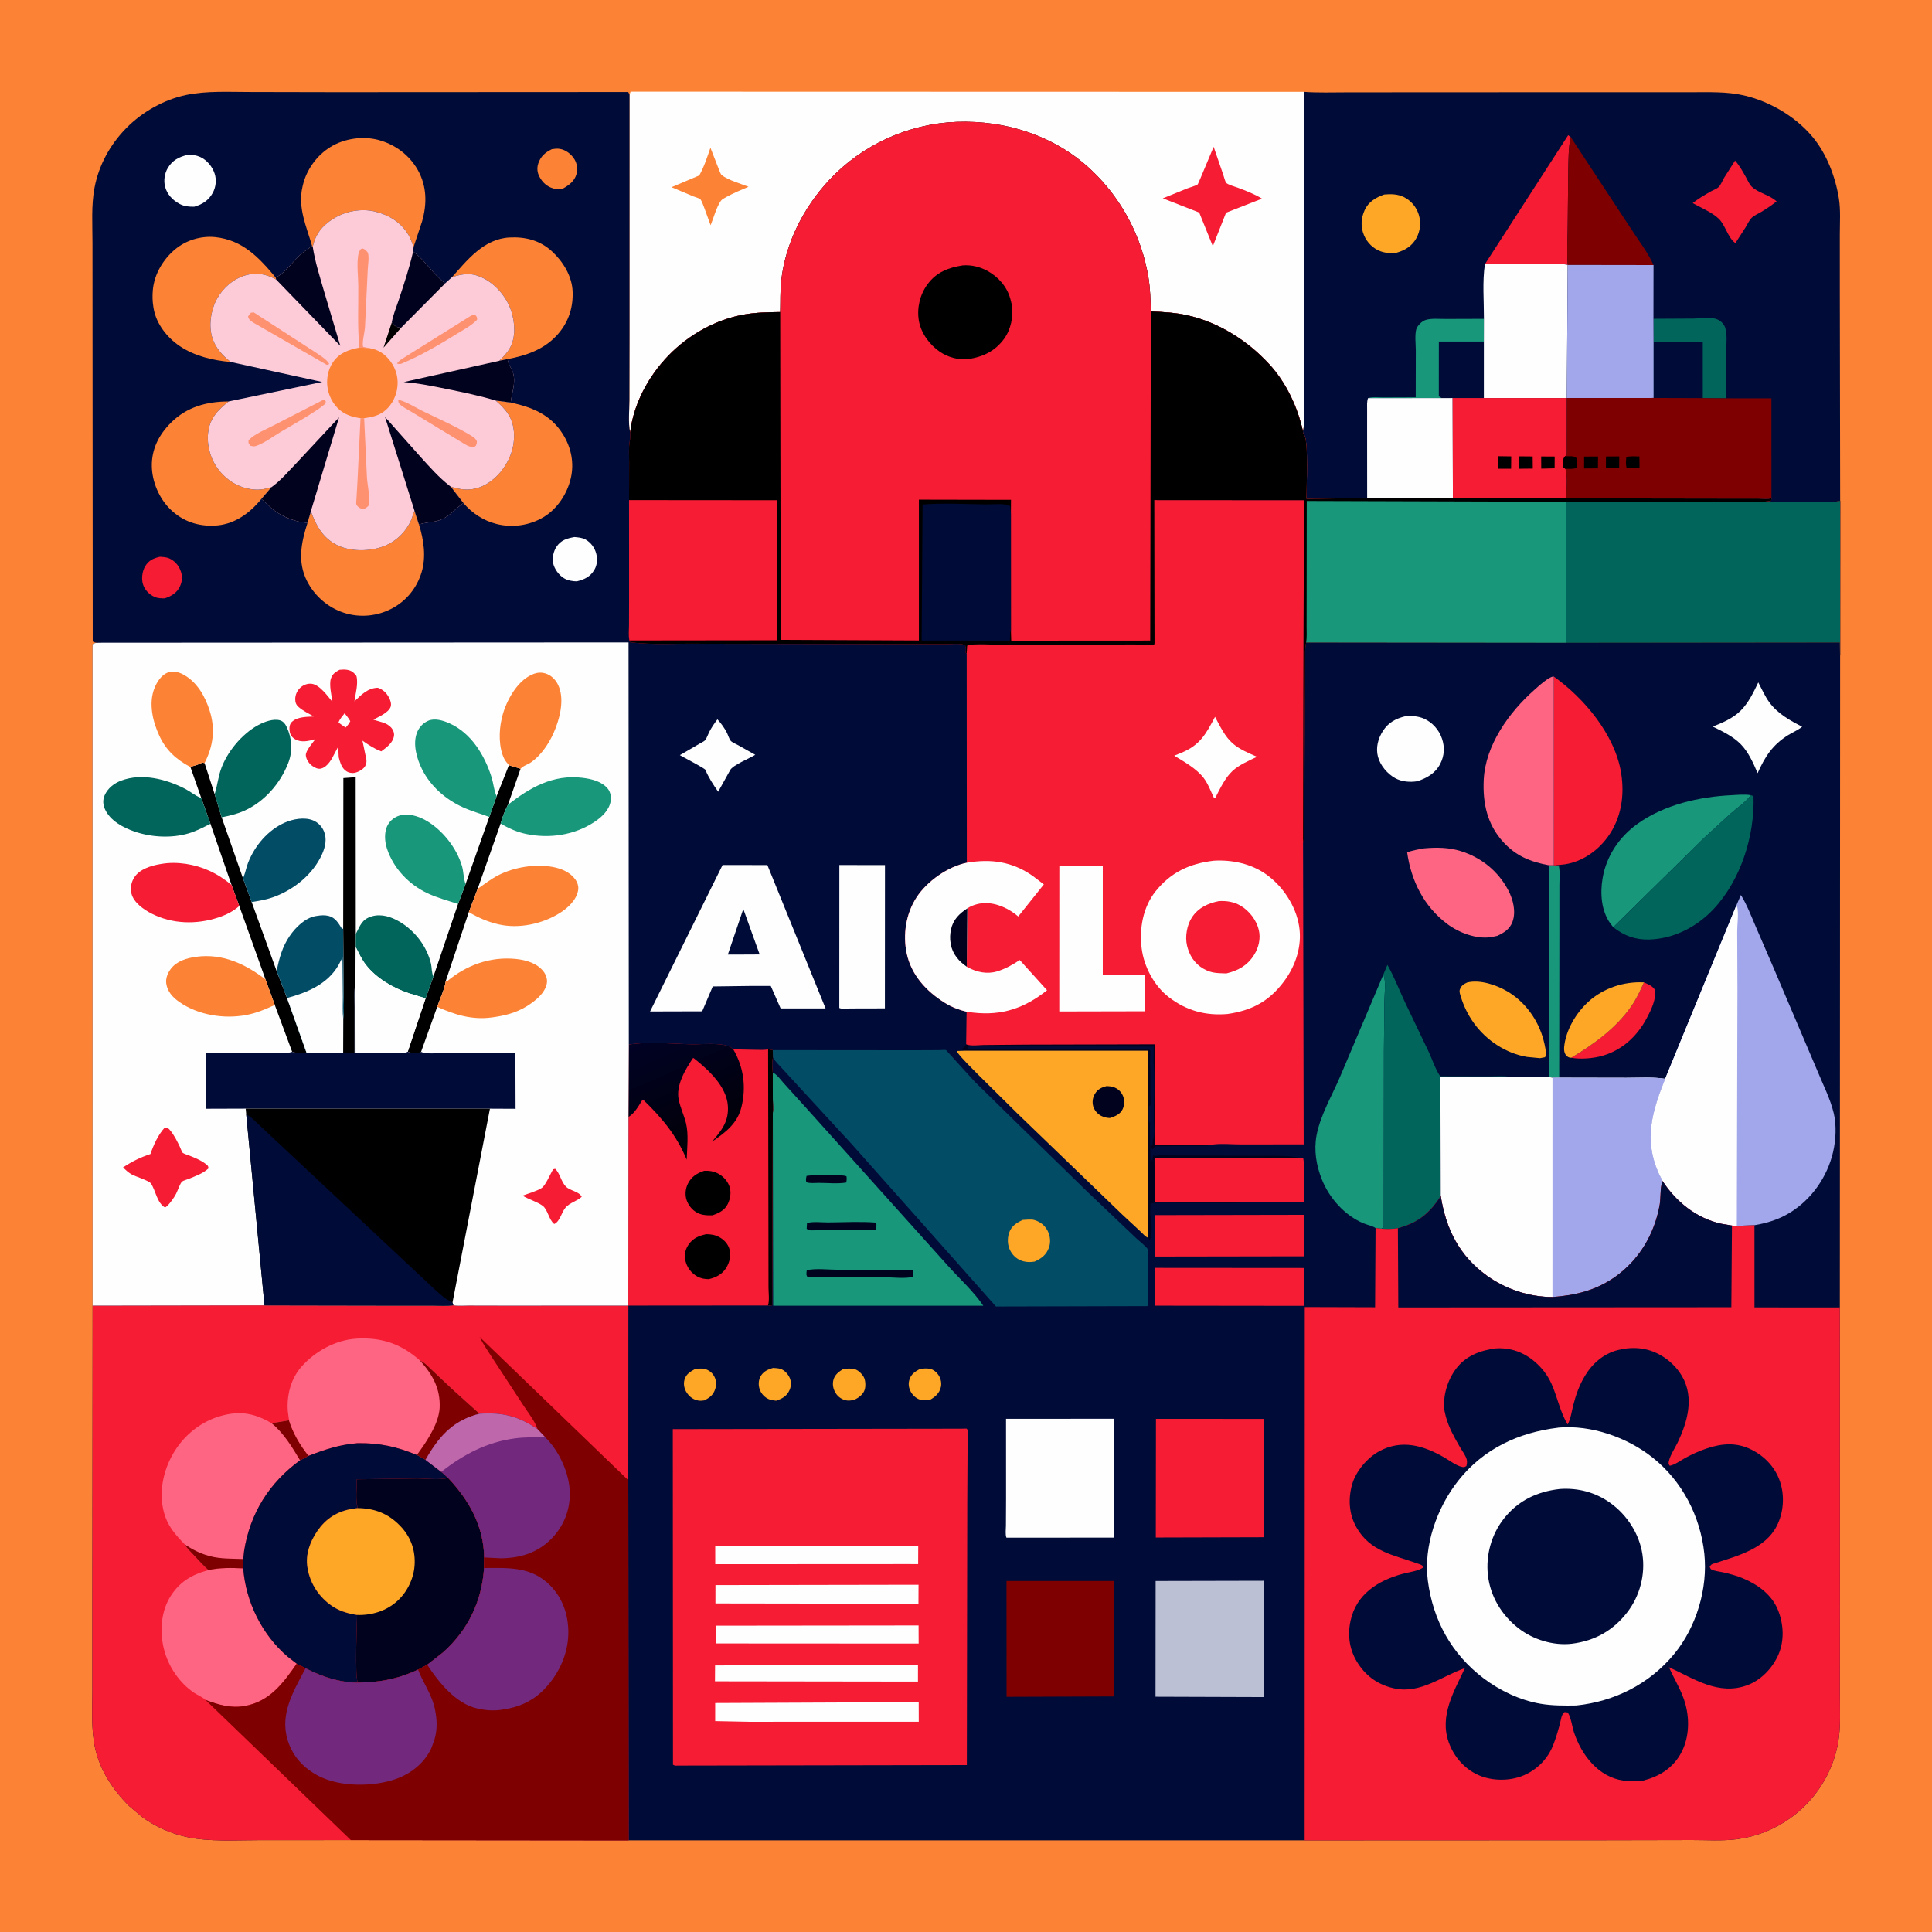
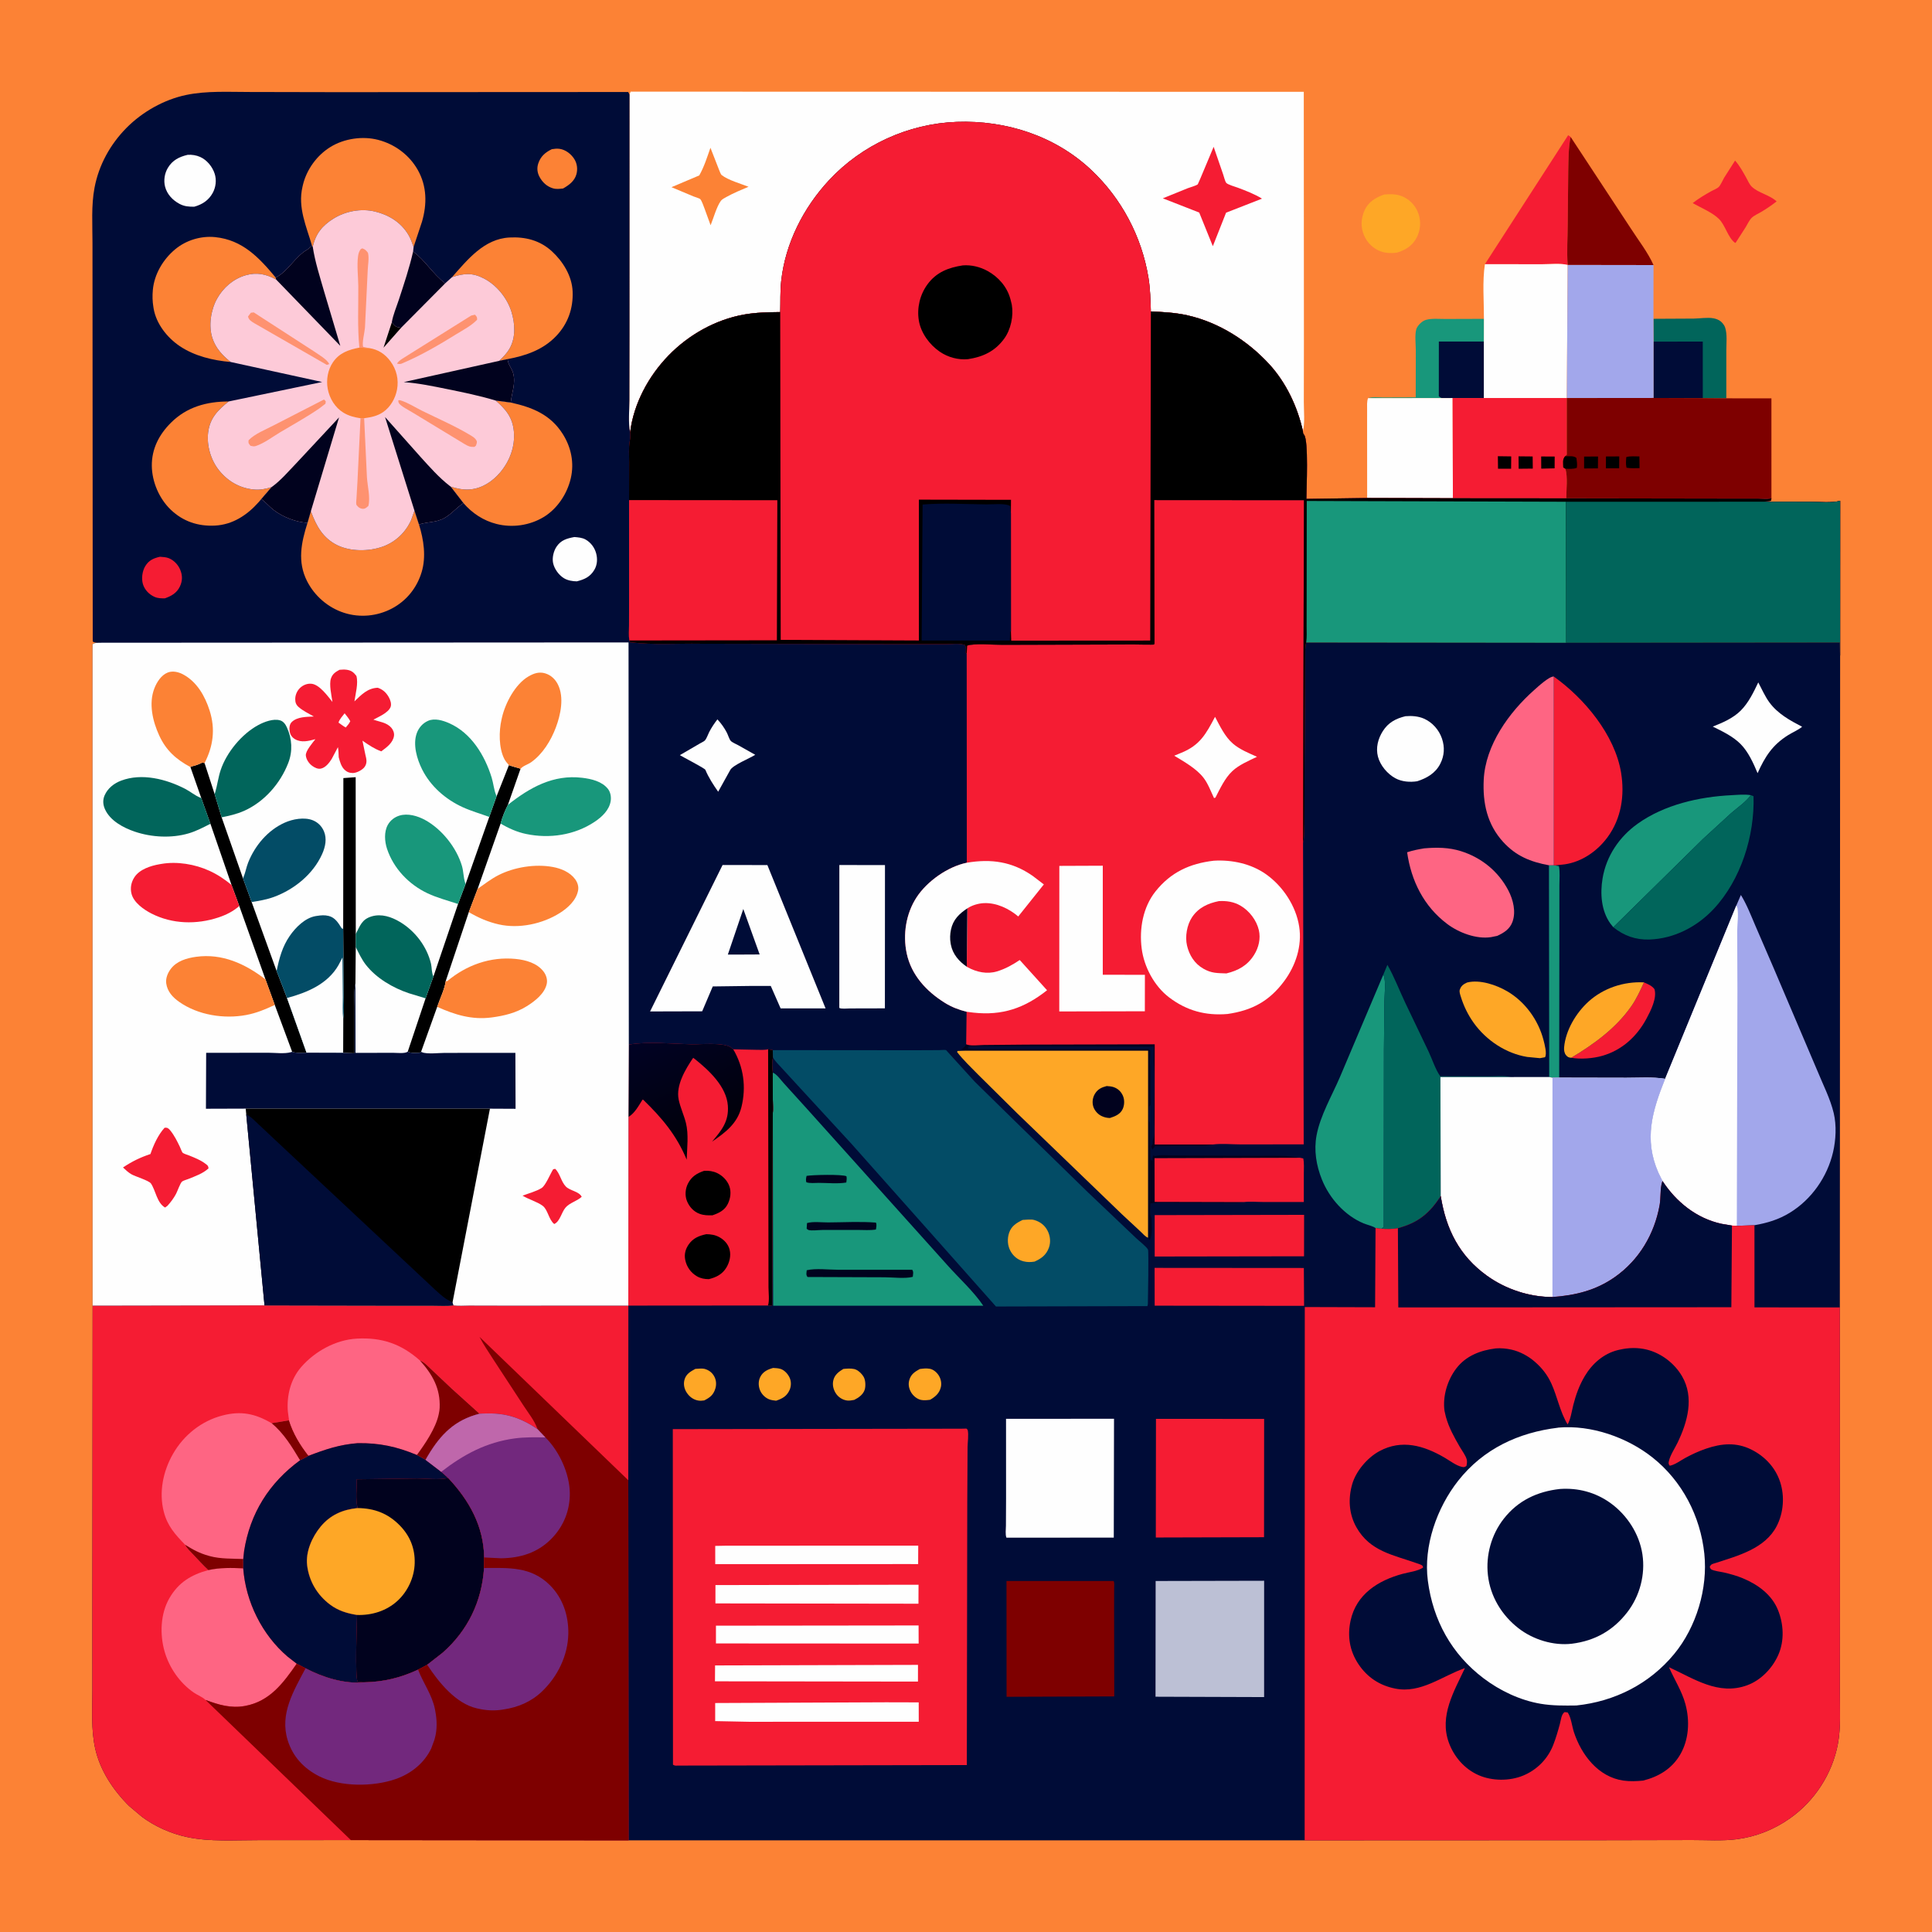
<svg xmlns="http://www.w3.org/2000/svg" version="1.1" style="display: block;" viewBox="0 0 2048 2048" width="1024" height="1024">
  <defs>
    <linearGradient id="Gradient1" gradientUnits="userSpaceOnUse" x1="750.146" y1="1209.31" x2="699.563" y2="1095.03">
      <stop class="stop0" offset="0" stop-opacity="1" stop-color="rgb(1,1,8)" />
      <stop class="stop1" offset="1" stop-opacity="1" stop-color="rgb(1,2,36)" />
    </linearGradient>
  </defs>
  <path transform="translate(0,0)" fill="rgb(252,130,53)" d="M -0 -0 L 2048 0 L 2048 2048 L -0 2048 L -0 -0 z" />
  <path transform="translate(0,0)" fill="rgb(254,254,254)" d="M 667.321 100.163 L 668.5 97.153 L 1382.06 97.346 L 1382.2 362.593 L 1382.1 426.105 C 1382.09 435.587 1383.37 447.958 1381.18 457.125 C 1375.44 431.291 1363.38 405.527 1345.35 385.96 C 1322.45 361.107 1292 341.716 1258.77 334.268 C 1245.87 331.376 1233.11 330.712 1219.96 330.13 C 1219.61 318.11 1219.35 306.155 1217.4 294.258 C 1210.29 250.802 1188.89 210.406 1156.82 180.204 C 1118.33 143.95 1066.39 127.295 1014.11 129.202 C 962.986 131.068 913.587 153.592 878.763 191.066 C 851.711 220.177 832.592 257.681 828.135 297.5 C 826.888 308.641 827.384 319.656 827.051 330.81 C 814.102 330.981 801.489 331.157 788.694 333.438 C 758.484 338.824 730.089 354.813 708.786 376.728 C 687.448 398.68 671.709 427.797 667.943 458.442 C 665.729 447.895 667.186 435.033 667.193 424.131 L 667.308 354.98 L 667.321 100.163 z" />
  <path transform="translate(0,0)" fill="rgb(252,130,53)" d="M 753.097 156.63 L 762.215 180 C 762.738 181.217 764.037 184.853 764.92 185.534 C 772.091 191.067 784.915 194.598 793.497 197.978 C 785.678 201.294 777.612 204.567 770.197 208.715 C 768.355 209.745 765.355 211.21 764.138 212.907 C 759.552 219.297 756.342 231.269 753.275 238.769 L 746.805 221 C 745.782 218.492 744.062 213.091 742.328 211.108 C 741.585 210.258 736.392 208.72 735.14 208.213 L 711.815 198.431 L 741.251 185.948 C 746.459 176.771 749.612 166.549 753.097 156.63 z" />
  <path transform="translate(0,0)" fill="rgb(245,28,51)" d="M 1286.52 155.632 L 1296.63 184.994 C 1297.5 187.39 1298.46 191.94 1299.83 193.779 C 1301.25 195.68 1309.68 198.041 1312.16 198.972 C 1320.65 202.152 1330.1 205.785 1337.78 210.574 L 1299.68 225.463 L 1285.65 260.983 L 1271.22 225.32 L 1232.64 210.231 L 1259.11 199.5 C 1261.99 198.374 1267.21 197.118 1269.67 195.405 C 1270.19 195.043 1284.81 159.376 1286.52 155.632 z" />
-   <path transform="translate(0,0)" fill="rgb(0,12,55)" d="M 1382.06 97.346 C 1397.15 98.453 1412.56 97.869 1427.69 97.874 L 1505.07 97.817 L 1728.15 97.732 L 1792.92 97.755 C 1811.56 97.784 1830.19 96.922 1848.48 101.105 C 1875.61 107.314 1902.79 123.156 1920.86 144.486 C 1936.2 162.59 1945.59 187.182 1949.3 210.429 C 1951.25 222.634 1950.27 236.053 1950.28 248.413 L 1950.29 312.729 L 1950.65 530.92 C 1941.33 533.291 1928.98 531.914 1919.18 531.932 L 1869.75 531.843 L 1877.45 530.83 L 1877.79 528.042 C 1874 529.598 1867.89 528.584 1863.71 528.558 L 1831.16 528.539 L 1660.32 528.27 L 1540.13 528.179 L 1449.24 527.906 L 1384.83 528.842 C 1384.91 517.444 1387.24 467.187 1382.47 461.013 C 1381.28 459.468 1381.24 459.043 1381.18 457.125 C 1383.37 447.958 1382.09 435.587 1382.1 426.105 L 1382.2 362.593 L 1382.06 97.346 z" />
  <path transform="translate(0,0)" fill="rgb(245,28,51)" d="M 1839.24 170.219 C 1843.97 175.471 1847.7 182.276 1851.12 188.466 C 1852.79 191.49 1854.48 195.526 1856.96 197.904 C 1863.96 204.651 1876.04 206.622 1883.28 213.496 C 1877.99 217.604 1872.71 221.235 1866.95 224.656 C 1863.83 226.513 1859.44 228.366 1856.88 230.879 C 1854.29 233.407 1852.35 237.752 1850.46 240.876 L 1839.74 257.5 C 1839.49 257.417 1839.21 257.407 1838.99 257.25 C 1831.69 251.803 1828.87 238.703 1822.15 232.072 C 1815.27 225.283 1802.82 220.077 1794.32 215.3 C 1800.35 210.534 1807.23 206.486 1813.91 202.707 C 1816.04 201.499 1820.11 199.965 1821.8 198.346 C 1823.88 196.359 1826.1 191.1 1827.62 188.465 L 1839.24 170.219 z" />
  <path transform="translate(0,0)" fill="rgb(254,167,38)" d="M 1467.39 206.178 C 1474.37 205.52 1481.68 205.679 1488.07 208.847 C 1495.72 212.635 1501.35 219.267 1503.91 227.399 C 1506.55 235.772 1505.63 244.65 1501.48 252.338 C 1496.89 260.826 1489.49 265.288 1480.44 267.901 C 1474.73 268.499 1469.11 268.433 1463.65 266.463 C 1455.61 263.56 1449.2 257.237 1445.89 249.36 C 1442.15 240.458 1442.66 231.383 1446.63 222.686 C 1450.69 213.805 1458.64 209.209 1467.39 206.178 z" />
  <path transform="translate(0,0)" fill="rgb(245,28,51)" d="M 1574.06 280.053 L 1662.31 143.319 L 1664.93 145.151 C 1662.53 156.951 1662.7 169.01 1662.41 181 L 1661.85 237.997 C 1661.81 251.991 1660.7 266.961 1661.83 280.851 C 1653.97 278.864 1642.95 280.122 1634.7 280.106 L 1574.06 280.053 z" />
  <path transform="translate(0,0)" fill="rgb(24,151,123)" d="M 1450.16 422.07 C 1454.56 420.481 1461.06 421.302 1465.8 421.296 L 1500.72 421.17 L 1500.81 371.43 C 1500.79 364.932 1499.6 355.176 1501.32 348.976 C 1501.92 346.834 1503.9 344.401 1505.47 342.89 C 1507.22 341.205 1509.14 339.807 1511.5 339.104 C 1517.57 337.292 1525.9 338.155 1532.21 338.117 L 1573.03 337.991 L 1572.97 362.017 L 1572.95 421.969 L 1539.84 421.966 L 1528.27 421.994 L 1450.16 422.07 z" />
  <path transform="translate(0,0)" fill="rgb(0,12,55)" d="M 1528.27 421.994 C 1527 421.38 1526.27 420.876 1525.2 420 L 1525.24 362.046 L 1572.97 362.017 L 1572.95 421.969 L 1539.84 421.966 L 1528.27 421.994 z" />
  <path transform="translate(0,0)" fill="rgb(1,101,91)" d="M 1752.72 337.929 L 1795.5 337.712 C 1801.85 337.6 1809.89 336.295 1816.06 337.351 C 1818.98 337.85 1822.29 339.047 1824.5 341.082 C 1826.15 342.604 1827.99 344.969 1828.7 347.12 C 1831.11 354.382 1829.96 364.046 1829.98 371.687 L 1829.97 422.239 L 1805.03 422.037 L 1752.84 421.859 L 1752.83 362.16 L 1752.72 337.929 z" />
  <path transform="translate(0,0)" fill="rgb(0,12,55)" d="M 1752.83 362.16 L 1805.02 362.065 L 1805.03 422.037 L 1752.84 421.859 L 1752.83 362.16 z" />
  <path transform="translate(0,0)" fill="rgb(126,0,0)" d="M 1664.93 145.151 L 1728.35 241.597 C 1736.37 254.169 1746.83 267.432 1752.8 280.984 L 1661.83 280.851 C 1660.7 266.961 1661.81 251.991 1661.85 237.997 L 1662.41 181 C 1662.7 169.01 1662.53 156.951 1664.93 145.151 z" />
  <path transform="translate(0,0)" fill="rgb(254,254,254)" d="M 1450.16 422.07 L 1528.27 421.994 L 1539.84 421.966 L 1540.13 528.179 L 1449.24 527.906 L 1449.19 456.712 L 1449.2 434.219 C 1449.21 430.139 1448.79 425.957 1450.16 422.07 z" />
  <path transform="translate(0,0)" fill="rgb(254,254,254)" d="M 1574.06 280.053 L 1634.7 280.106 C 1642.95 280.122 1653.97 278.864 1661.83 280.851 L 1660.89 421.944 L 1572.95 421.969 L 1572.97 362.017 L 1573.03 337.991 C 1573.09 319.306 1571.26 298.444 1574.06 280.053 z" />
  <path transform="translate(0,0)" fill="rgb(245,28,51)" d="M 1572.95 421.969 L 1660.89 421.944 L 1660.86 482 L 1659.01 483.707 C 1656.04 487.212 1657.08 491.01 1657.1 495.5 L 1659.46 496.943 C 1661.97 506.091 1660.36 518.687 1660.32 528.27 L 1540.13 528.179 L 1539.84 421.966 L 1572.95 421.969 z" />
  <path transform="translate(0,0)" fill="rgb(0,0,0)" d="M 1633.71 483.88 L 1648.03 483.957 L 1647.96 496.446 L 1633.78 496.789 L 1633.71 483.88 z" />
  <path transform="translate(0,0)" fill="rgb(0,0,0)" d="M 1587.8 483.606 L 1601.95 483.8 L 1601.83 496.85 L 1587.97 496.881 L 1587.8 483.606 z" />
  <path transform="translate(0,0)" fill="rgb(0,0,0)" d="M 1609.73 483.732 L 1624.68 483.873 L 1624.82 496.733 L 1609.84 496.89 L 1609.73 483.732 z" />
  <path transform="translate(0,0)" fill="rgb(162,167,235)" d="M 1661.83 280.851 L 1752.8 280.984 L 1752.72 337.929 L 1752.83 362.16 L 1752.84 421.859 L 1660.89 421.944 L 1661.83 280.851 z" />
  <path transform="translate(0,0)" fill="rgb(126,0,0)" d="M 1752.84 421.859 L 1805.03 422.037 L 1829.97 422.239 L 1877.78 422.261 L 1877.79 528.042 C 1874 529.598 1867.89 528.584 1863.71 528.558 L 1831.16 528.539 L 1660.32 528.27 C 1660.36 518.687 1661.97 506.091 1659.46 496.943 L 1657.1 495.5 C 1657.08 491.01 1656.04 487.212 1659.01 483.707 L 1660.86 482 L 1660.89 421.944 L 1752.84 421.859 z" />
  <path transform="translate(0,0)" fill="rgb(0,0,0)" d="M 1702.37 483.904 L 1716.48 483.824 L 1716.37 496.355 L 1702.35 496.43 L 1702.37 483.904 z" />
  <path transform="translate(0,0)" fill="rgb(0,0,0)" d="M 1723.94 484.5 C 1728.11 483.285 1733.45 483.873 1737.83 483.84 L 1737.98 496.23 C 1733.36 496.299 1728.72 496.587 1724.16 495.808 C 1723.27 491.973 1723.66 488.386 1723.94 484.5 z" />
  <path transform="translate(0,0)" fill="rgb(0,0,0)" d="M 1679.22 483.989 L 1693.98 483.917 L 1693.86 496.476 L 1679.22 496.595 L 1679.22 483.989 z" />
  <path transform="translate(0,0)" fill="rgb(0,0,0)" d="M 1659.01 483.707 C 1662.84 483.798 1668.34 482.828 1671.09 485.5 C 1671.53 489.045 1672.09 492.363 1671.5 495.912 C 1667.98 497.395 1663.25 496.898 1659.46 496.943 L 1657.1 495.5 C 1657.08 491.01 1656.04 487.212 1659.01 483.707 z" />
  <path transform="translate(0,0)" fill="rgb(0,12,55)" d="M 108.5 681.322 C 105.12 681.291 101.027 681.995 98.296 680 L 98.089 343.274 L 98.035 257.346 C 98.041 238.218 96.615 217.805 100.209 198.938 C 104.8 174.83 116.802 153.075 133.969 135.673 C 150.848 118.564 173.819 105.557 197.446 100.639 C 219.29 96.092 242.682 97.542 264.906 97.514 L 355.643 97.7 L 665.95 97.538 L 667.321 100.163 L 667.308 354.98 L 667.193 424.131 C 667.186 435.033 665.729 447.895 667.943 458.442 C 671.709 427.797 687.448 398.68 708.786 376.728 C 730.089 354.813 758.484 338.824 788.694 333.438 C 801.489 331.157 814.102 330.981 827.051 330.81 C 827.384 319.656 826.888 308.641 828.135 297.5 C 832.592 257.681 851.711 220.177 878.763 191.066 C 913.587 153.592 962.986 131.068 1014.11 129.202 C 1066.39 127.295 1118.33 143.95 1156.82 180.204 C 1188.89 210.406 1210.29 250.802 1217.4 294.258 C 1219.35 306.155 1219.61 318.11 1219.96 330.13 C 1233.11 330.712 1245.87 331.376 1258.77 334.268 C 1292 341.716 1322.45 361.107 1345.35 385.96 C 1363.38 405.527 1375.44 431.291 1381.18 457.125 C 1381.24 459.043 1381.28 459.468 1382.47 461.013 C 1387.24 467.187 1384.91 517.444 1384.83 528.842 L 1449.24 527.906 L 1540.13 528.179 L 1660.32 528.27 L 1831.16 528.539 L 1863.71 528.558 C 1867.89 528.584 1874 529.598 1877.79 528.042 L 1877.45 530.83 L 1869.75 531.843 L 1919.18 531.932 C 1928.98 531.914 1941.33 533.291 1950.65 530.92 L 1950.61 694.825 L 1950.3 1385.93 L 1950.39 1712.14 L 1950.32 1794.5 C 1950.29 1812.3 1951.54 1830.95 1948.28 1848.5 C 1942.41 1880.14 1923.6 1909.18 1897.25 1927.64 C 1880.3 1939.51 1861.63 1946.96 1841.09 1949.66 C 1825.85 1951.66 1809.04 1950.47 1793.62 1950.52 L 1701.17 1950.71 L 1382.98 1950.84 L 666.29 1950.86 L 371.919 1950.58 L 274.042 1950.64 C 249.218 1950.58 222.226 1952.58 197.873 1947.29 C 181.148 1943.66 164.307 1936.18 150.545 1925.97 L 136.823 1914.41 C 120.016 1897.73 106.027 1876.77 100.861 1853.32 C 96.449 1833.29 97.933 1812.11 97.924 1791.71 L 97.913 1709.28 L 98.19 1384.04 L 98.138 683 C 100.377 680.876 105.341 681.457 108.5 681.322 z" />
  <path transform="translate(0,0)" fill="rgb(254,167,38)" d="M 737.082 1451.08 C 740.133 1450.93 744.359 1450.32 747.245 1451.18 C 751.501 1452.45 754.805 1454.91 756.998 1458.81 C 759.257 1462.82 759.636 1467.62 758.285 1472 C 756.21 1478.72 752.621 1481.4 746.526 1484.51 C 744.271 1484.82 742.304 1485 740.041 1484.61 C 734.983 1483.72 730.891 1480.64 728.06 1476.42 C 725.395 1472.44 724.316 1467.56 725.5 1462.88 C 727.082 1456.62 731.759 1453.96 737.082 1451.08 z" />
  <path transform="translate(0,0)" fill="rgb(254,167,38)" d="M 819.521 1450.08 C 822.136 1450.21 824.985 1450.34 827.5 1451.13 C 831.62 1452.43 835.34 1456.63 837.058 1460.47 C 838.857 1464.5 838.778 1469.49 836.963 1473.5 C 833.953 1480.15 829.338 1482.56 822.711 1484.82 C 820.177 1484.54 817.582 1484.25 815.198 1483.29 C 810.745 1481.49 806.891 1477.43 805.327 1472.89 C 803.817 1468.51 803.855 1463.66 805.98 1459.5 C 808.814 1453.95 813.815 1451.68 819.521 1450.08 z" />
  <path transform="translate(0,0)" fill="rgb(254,167,38)" d="M 974.966 1451.23 C 978.44 1450.72 982.01 1450.33 985.5 1450.94 C 989.484 1451.63 993.041 1454.75 995.134 1458.09 C 997.352 1461.63 998.314 1466.22 997.373 1470.31 C 995.877 1476.82 991.557 1480.61 985.984 1483.81 C 982.897 1484.24 979.589 1484.6 976.5 1484.01 C 972.029 1483.14 967.69 1479.43 965.546 1475.48 C 963.388 1471.51 962.638 1467.37 963.867 1463 C 965.608 1456.81 969.571 1454.21 974.966 1451.23 z" />
  <path transform="translate(0,0)" fill="rgb(254,167,38)" d="M 893.966 1451.13 C 897.679 1450.74 901.83 1450.44 905.5 1451.24 C 909.485 1452.12 913.604 1456.22 915.572 1459.64 C 917.503 1463 917.765 1469.25 916.668 1472.96 C 915.129 1478.18 910.126 1481.69 905.513 1483.95 C 903.152 1484.39 900.41 1484.91 898 1484.61 C 893.105 1484 888.567 1481.05 885.94 1476.9 C 883.233 1472.62 882.136 1467.6 883.501 1462.63 C 885.026 1457.07 889.286 1453.97 893.966 1451.13 z" />
  <path transform="translate(0,0)" fill="rgb(252,130,53)" d="M 584.972 158.141 C 587.776 157.706 590.4 157.374 593.233 157.785 C 599.552 158.702 605.212 163.111 608.635 168.347 C 611.781 173.158 612.549 179.314 610.991 184.822 C 608.951 192.035 603.06 196.307 596.868 199.816 C 593.278 200.191 589.7 200.679 586.179 199.633 C 579.754 197.724 575.05 193.321 571.92 187.5 C 569.501 183 568.963 178.157 570.585 173.266 C 573.085 165.727 578.017 161.534 584.972 158.141 z" />
  <path transform="translate(0,0)" fill="rgb(245,28,51)" d="M 169.587 590.182 C 172.698 590.432 176.208 590.553 179.108 591.776 C 184.516 594.058 188.785 598.572 191.035 603.948 C 193.566 609.992 193.514 615.836 190.674 621.765 C 187.394 628.612 181.715 631.851 174.793 634.256 C 170.917 634.306 167.41 634.308 163.802 632.71 C 158.11 630.188 153.326 625.245 151.507 619.197 C 149.74 613.321 150.798 605.399 153.949 600.193 C 157.774 593.874 162.735 591.742 169.587 590.182 z" />
  <path transform="translate(0,0)" fill="rgb(254,254,254)" d="M 608.863 569.281 C 612.822 569.617 617.125 569.907 620.665 571.885 C 626.292 575.028 630.322 580.492 631.974 586.682 C 633.515 592.458 633.144 598.757 630.078 603.98 C 625.664 611.499 619.589 614.208 611.465 616.246 C 606.931 616.211 601.788 615.339 597.852 612.957 C 592.406 609.66 587.677 603.196 586.327 596.951 C 585.121 591.377 586.793 584.265 589.912 579.565 C 594.585 572.527 600.968 570.739 608.863 569.281 z" />
  <path transform="translate(0,0)" fill="rgb(245,28,51)" d="M 1742.68 1041.36 C 1746.94 1043.3 1750.86 1044.68 1753.8 1048.5 C 1756.7 1057.98 1749.84 1071.4 1745.39 1079.7 C 1735.21 1098.7 1719.47 1113.17 1698.5 1119.21 C 1688.81 1122 1675.59 1123.06 1665.57 1121.28 C 1689.7 1106.79 1712.98 1090 1729.33 1066.56 C 1734.79 1058.73 1738.71 1050 1742.68 1041.36 z" />
  <path transform="translate(0,0)" fill="rgb(1,2,30)" d="M 1024.17 1106.97 L 1025.41 1107.41 C 1030.08 1108.92 1037.95 1107.78 1042.9 1107.74 L 1087.92 1107.32 L 1224.05 1107 L 1223.98 1213.23 L 1285.59 1213.25 L 1283.67 1213.74 C 1276.92 1215.31 1268.6 1214.55 1261.68 1214.63 L 1224 1215.12 L 1223.62 1215.96 C 1223.04 1217.11 1222.44 1217.66 1221.5 1218.49 L 1220.25 1215.25 C 1221.21 1213.74 1222.02 1213.22 1221.85 1211.42 C 1221.59 1208.85 1222.38 1207.83 1223 1205.5 C 1224.42 1200.11 1223.08 1189.99 1223.08 1184.14 C 1223.08 1164.89 1224.67 1144.07 1222.76 1125 L 1223 1109.49 L 1099.11 1108.94 L 1036.5 1109 L 1033 1109.24 C 1030.71 1109.36 1027.84 1108.61 1026 1110 L 1026.5 1111.51 C 1033.19 1112.48 1040.27 1112.02 1047.04 1112.02 L 1079.94 1112.03 L 1196.36 1112.01 L 1212.64 1112 C 1213.37 1112 1216.87 1111.71 1217.5 1112 C 1218.36 1112.39 1218.83 1113.33 1219.49 1114 C 1219.51 1117.04 1219.55 1119.98 1219.24 1123 C 1218.88 1126.61 1219.5 1130.69 1219.5 1134.35 L 1219.5 1161.63 C 1219.5 1164 1220.19 1169.41 1219.49 1171.5 C 1219.27 1172.17 1218.23 1172.33 1218 1173 C 1217.59 1174.19 1217.59 1187.31 1218 1188.5 C 1218.19 1189.07 1218.67 1189.5 1219 1190 L 1219.5 1229.51 C 1221.31 1230.11 1220.47 1230.01 1222 1230 L 1221.76 1228 L 1222.5 1224.51 L 1224 1225.51 L 1227.42 1224.88 C 1232.23 1224.16 1237.71 1224.75 1242.62 1224.8 L 1270.03 1224.94 L 1334.13 1225.2 C 1348.24 1225.29 1364.29 1224.36 1378.11 1227.29 L 1223.85 1227.72 L 1223.99 1274.04 L 1318.54 1274.26 L 1317.64 1274.41 C 1309.97 1275.62 1301.76 1275.02 1293.97 1275.03 L 1248.42 1275.02 C 1238.87 1275 1228.97 1274.37 1219.5 1275.67 C 1219.5 1279.71 1218.37 1287.81 1220.49 1291 C 1220.53 1296.35 1222.04 1310.72 1218.52 1314.4 L 1216.96 1312.06 L 1217.02 1113.78 L 1023.5 1113.78 L 1018.58 1112.5 C 1020.6 1111.29 1022.14 1110.48 1023.36 1108.41 L 1024.17 1106.97 z" />
  <path transform="translate(0,0)" fill="rgb(254,254,254)" d="M 760.476 762.543 C 764.343 766.66 767.845 771.556 770.45 776.577 C 771.655 778.899 773.011 783.513 774.616 785.349 C 775.999 786.932 780.631 788.915 782.561 789.972 L 800.592 800.132 C 794.876 803.779 776.614 811.103 774.032 816.332 L 761.292 839.268 C 756.317 832.237 751.016 823.996 747.721 816.046 C 747.008 814.328 723.675 802.396 720.688 800.485 L 741.755 788.218 C 743.101 787.398 746.446 785.895 747.391 784.752 C 749.122 782.658 750.499 778.466 751.798 775.958 C 754.292 771.143 757.207 766.856 760.476 762.543 z" />
  <path transform="translate(0,0)" fill="rgb(254,254,254)" d="M 198.877 164.131 C 203.295 163.784 208.116 164.561 212.173 166.368 C 219.359 169.567 225.175 176.741 227.562 184.152 C 229.702 190.796 228.825 198.451 225.468 204.547 C 221.128 212.427 214.396 216.74 205.94 219.116 C 200.168 219.181 195.4 218.848 190.215 216.071 C 182.966 212.19 177.044 205.927 174.979 197.854 C 173.296 191.276 174.447 183.764 177.951 177.934 C 182.874 169.741 189.94 166.275 198.877 164.131 z" />
  <path transform="translate(0,0)" fill="rgb(24,151,123)" d="M 1647.12 917.19 L 1648.27 917.372 L 1652.5 918.153 C 1653.78 924.502 1653.02 931.745 1653.02 938.246 L 1653.01 979.184 L 1652.81 1142.35 L 1645.7 1142.4 L 1642.23 1141.69 L 1641.97 917.236 L 1647.12 917.19 z" />
  <path transform="translate(0,0)" fill="rgb(254,167,38)" d="M 1665.57 1121.28 C 1662.95 1121.05 1661.76 1120.59 1660.02 1118.5 C 1658.22 1116.33 1657.79 1113.09 1658.02 1110.37 C 1659.52 1092.34 1670.64 1073.76 1683.86 1061.75 C 1699.72 1047.35 1721.46 1040.24 1742.68 1041.36 C 1738.71 1050 1734.79 1058.73 1729.33 1066.56 C 1712.98 1090 1689.7 1106.79 1665.57 1121.28 z" />
  <path transform="translate(0,0)" fill="rgb(254,254,254)" d="M 1863.84 723.368 C 1867.56 730.322 1870.94 738.2 1875.61 744.555 C 1884.48 756.616 1897.36 763.628 1910.32 770.402 C 1906.09 773.911 1900.23 776.305 1895.5 779.265 C 1878.82 789.712 1871.06 801.965 1863.12 819.592 C 1858.58 808.806 1853.31 796.925 1844.93 788.541 C 1836.91 780.516 1825.66 775.12 1815.59 770.216 C 1826.08 766.103 1837 761.427 1845.15 753.354 C 1853.41 745.164 1858.94 733.716 1863.84 723.368 z" />
  <path transform="translate(0,0)" fill="rgb(254,254,254)" d="M 1489.83 759.216 C 1496.42 758.648 1503.48 759.146 1509.57 761.84 C 1518.43 765.763 1525.47 773.774 1528.55 782.937 C 1531.61 792.032 1531.14 800.955 1526.78 809.567 C 1521.72 819.578 1512.63 824.827 1502.31 828.158 C 1494.69 829.35 1486.05 828.729 1479.18 825 C 1470.73 820.415 1463.13 811.443 1460.68 802.084 C 1458.22 792.727 1460.76 783 1465.86 775 C 1471.7 765.849 1479.62 761.711 1489.83 759.216 z" />
  <path transform="translate(0,0)" fill="rgb(254,167,38)" d="M 1555.19 1041.5 C 1568.73 1038.09 1586.16 1044.04 1597.83 1050.88 C 1616.76 1061.98 1630.72 1081.39 1636.2 1102.55 C 1637.34 1106.96 1640.03 1116.95 1637.78 1120.72 L 1632.37 1121.7 L 1618.8 1120.38 C 1596.33 1116.7 1575.55 1102.83 1562.34 1084.48 C 1556.16 1075.88 1551.54 1066.43 1548.46 1056.31 C 1547.84 1054.29 1546.74 1051.29 1547.41 1049.24 C 1548.78 1045.03 1551.33 1043.25 1555.19 1041.5 z" />
  <path transform="translate(0,0)" fill="rgb(245,28,51)" d="M 1223.91 1344 L 1382.14 1344.12 L 1382.4 1384.25 L 1224 1384.07 L 1223.91 1344 z" />
  <path transform="translate(0,0)" fill="rgb(245,28,51)" d="M 1224.01 1288.07 L 1382.41 1287.78 L 1382.34 1331.72 L 1224.02 1331.97 L 1224.01 1288.07 z" />
  <path transform="translate(0,0)" fill="rgb(245,28,51)" d="M 1378.11 1227.29 L 1381.5 1227.97 C 1382.6 1233.06 1382.11 1238.76 1382.11 1243.98 L 1382.09 1274.19 L 1339.34 1274.18 C 1332.64 1274.18 1325.1 1273.45 1318.54 1274.26 L 1223.99 1274.04 L 1223.85 1227.72 L 1378.11 1227.29 z" />
  <path transform="translate(0,0)" fill="rgb(254,254,254)" d="M 889.746 916.974 L 938.113 917.004 L 938.027 1068.9 L 901.015 1068.99 C 898.275 1068.99 891.886 1069.74 889.694 1068.45 L 889.746 916.974 z" />
  <path transform="translate(0,0)" fill="rgb(254,101,131)" d="M 1509.72 899.288 C 1522.9 898.138 1535.85 898.251 1548.57 902.233 C 1570.37 909.057 1588.41 923.67 1598.98 944.033 C 1604.03 953.775 1607.2 966.516 1603.27 977.216 C 1600.42 984.981 1594.19 988.827 1587.11 992.067 L 1580.49 993.412 C 1564.98 995.759 1546.4 988.699 1534.08 979.413 C 1509.27 960.728 1495.9 933.698 1491.62 903.442 C 1497.61 901.447 1503.5 900.325 1509.72 899.288 z" />
  <path transform="translate(0,0)" fill="rgb(252,130,53)" d="M 277.025 528.966 L 274.276 532.203 C 262.029 546.033 246.603 556.252 227.647 557.16 C 209.982 558.006 194.139 552.79 181.16 540.454 C 168.815 528.72 161.143 510.877 160.942 493.899 C 160.728 475.839 168.604 460.668 181.197 448.113 C 198.018 431.342 219.047 425.64 242.36 425.572 C 230.914 434.771 222.433 443.24 220.607 458.59 C 218.971 472.34 223.505 487.729 232.161 498.533 C 241.484 510.169 254.092 517.474 269 518.894 C 275.728 519.534 281.542 518.342 287.916 516.319 L 277.025 528.966 z" />
  <path transform="translate(0,0)" fill="rgb(252,130,53)" d="M 479.122 293.824 C 495.654 275.207 513.079 253.171 540.059 251.757 C 556.95 250.871 572.415 254.752 585.151 266.5 C 596.881 277.32 606.323 292.618 607.003 308.929 C 607.75 326.85 602.046 343.102 589.646 356.149 C 575.702 370.819 557.523 376.995 538.072 380.669 L 529.218 382.505 C 533.448 378.327 537.37 374.467 540.309 369.232 C 546.855 357.575 545.988 343.053 542.204 330.625 C 537.765 316.044 526.415 302.074 512.818 295.1 C 500.508 288.787 491.652 289.736 479.122 293.824 z" />
  <path transform="translate(0,0)" fill="rgb(252,130,53)" d="M 244.528 383.721 C 225.825 382.108 206.248 377.493 190.5 366.873 C 177.165 357.881 165.668 343.287 162.875 327.195 L 162.6 325.5 C 161.582 319.419 161.454 313.446 162.022 307.311 C 163.573 290.555 172.941 274.831 185.796 264.182 C 197.393 254.574 213.154 249.82 228.146 251.365 C 257.092 254.347 274.521 272.947 292.256 294.223 L 292.699 296.304 C 282.06 290.538 272.309 288.374 260.453 291.781 C 247.363 295.542 236.479 304.986 229.957 316.839 C 223.435 328.695 220.905 345.539 225.167 358.5 C 228.658 369.119 235.949 376.96 244.528 383.721 z" />
  <path transform="translate(0,0)" fill="rgb(24,151,123)" d="M 1710.15 982.9 L 1707.05 979 C 1697.32 965.377 1696.12 947.134 1698.81 931.03 C 1702.78 907.356 1716.54 887.061 1735.97 873.185 C 1764.24 853 1801.2 844.61 1835.39 842.936 C 1842.09 842.608 1849.29 841.801 1855.93 842.914 C 1850.64 850.22 1841.77 856.11 1834.96 862.068 L 1805.5 889.073 L 1710.15 982.9 z" />
  <path transform="translate(0,0)" fill="rgb(252,130,53)" d="M 525.411 424.597 L 541.375 426.693 C 564.288 431.819 583.382 439.32 596.487 459.964 C 605.447 474.076 608.878 490.604 605.069 506.976 C 601.225 523.504 590.763 539.434 576.051 548.237 C 561.33 557.045 543.055 559.645 526.396 555.436 C 512.42 551.904 500.614 544.099 491.218 533.247 L 477.754 515.86 C 484.576 517.937 490.928 519.383 498.12 518.817 C 510.782 517.82 521.901 510.513 530.009 501.019 C 540.273 489 546.112 473.485 544.744 457.567 C 543.458 442.604 536.334 433.946 525.411 424.597 z" />
  <path transform="translate(0,0)" fill="rgb(252,130,53)" d="M 439.339 541.278 L 444.172 556.076 C 449.143 572.103 451.898 590.103 446.952 606.5 C 441.921 623.175 430.866 636.922 415.412 645.064 C 399.855 653.26 381.495 655.009 364.715 649.611 C 347.846 644.185 333.523 631.828 325.5 616.046 C 315.029 595.449 319.34 575.057 325.976 554.223 L 329.533 541.877 C 335.093 557.245 342.279 570.493 357.568 577.945 C 371.726 584.845 391.399 584.701 406.062 579.302 C 419.491 574.357 430.227 564.132 435.933 551 L 438.063 545 L 439.339 541.278 z" />
  <path transform="translate(0,0)" fill="rgb(1,101,91)" d="M 1855.93 842.914 L 1858.81 844 C 1860.14 885.843 1845.39 932.761 1816.55 963.56 C 1798.88 982.429 1774.54 995.055 1748.5 995.929 C 1733.88 996.42 1721.48 991.922 1710.15 982.9 L 1805.5 889.073 L 1834.96 862.068 C 1841.77 856.11 1850.64 850.22 1855.93 842.914 z" />
  <path transform="translate(0,0)" fill="rgb(252,130,53)" d="M 330.901 260.96 C 324.854 240.035 315.458 220.228 320.652 197.995 L 321.046 196.258 C 324.945 179.722 335.973 164.541 350.485 155.675 C 364.948 146.839 384.417 143.985 400.839 148.26 C 418.53 152.864 433.893 164.22 442.886 180.193 C 452.635 197.51 452.728 216.41 447.324 235.028 L 438.433 261.796 C 436.864 257.497 435.356 253.03 433.026 249.075 C 425.181 235.762 412.296 227.815 397.469 224.235 C 382.772 220.686 366.196 223.822 353.457 231.778 C 341.533 239.226 334.735 247.687 331.515 261.507 L 330.901 260.96 z" />
  <path transform="translate(0,0)" fill="rgb(245,28,51)" d="M 1647.06 717.147 C 1679.39 740.159 1711.75 778.813 1718.4 818.996 C 1722.37 843.023 1718.7 867.589 1704.06 887.5 C 1693.26 902.183 1676.87 913.628 1658.63 916.246 L 1648.27 917.372 L 1647.12 917.19 L 1647.06 717.147 z" />
  <path transform="translate(0,0)" fill="rgb(254,101,131)" d="M 1641.97 917.236 C 1622.43 913.606 1607.17 907.533 1593.5 892.603 C 1576.42 873.942 1571.63 851.239 1572.81 826.625 C 1574.57 789.887 1599.63 755.131 1626.23 731.52 C 1630.28 727.924 1642.2 716.868 1647.06 717.147 L 1647.12 917.19 L 1641.97 917.236 z" />
  <path transform="translate(0,0)" fill="rgb(24,151,123)" d="M 1466.43 1033.02 C 1469.44 1040.19 1467.66 1052.76 1467.55 1060.68 L 1467.01 1113.49 L 1466.85 1300.5 C 1465.21 1302.1 1466.08 1301.47 1464.29 1302.47 L 1458.14 1301.79 C 1455.62 1299.77 1448.61 1298.17 1445.4 1296.82 C 1425.44 1288.44 1409.26 1270.24 1401.29 1250.37 C 1395.29 1235.44 1392.65 1219.39 1395.63 1203.42 C 1399.55 1182.45 1412.08 1161.15 1420.46 1141.56 L 1466.43 1033.02 z" />
  <path transform="translate(0,0)" fill="rgb(1,101,91)" d="M 1466.43 1033.02 L 1470.71 1022.79 C 1477.95 1035.48 1483.26 1049.53 1489.5 1062.75 L 1514.33 1114.64 C 1518.18 1122.79 1521.61 1133.65 1526.7 1140.88 L 1577.36 1141.01 C 1584.96 1141.03 1594.24 1140.04 1601.53 1141.72 L 1526.9 1141.73 L 1527.23 1267.86 C 1515.59 1286.05 1503.15 1296.36 1481.84 1301.93 C 1475.84 1302.87 1470.32 1302.94 1464.29 1302.47 C 1466.08 1301.47 1465.21 1302.1 1466.85 1300.5 L 1467.01 1113.49 L 1467.55 1060.68 C 1467.66 1052.76 1469.44 1040.19 1466.43 1033.02 z" />
  <path transform="translate(0,0)" fill="rgb(126,0,0)" d="M 1066.92 1675.93 L 1180.54 1675.94 C 1181.53 1677.99 1181.08 1681.28 1181.07 1683.59 L 1181.02 1705.17 L 1181.17 1798.28 L 1067 1798.69 L 1066.92 1675.93 z" />
  <path transform="translate(0,0)" fill="rgb(188,192,213)" d="M 1225.03 1675.92 L 1340.03 1675.67 L 1340.01 1798.98 L 1224.9 1798.6 L 1225.03 1675.92 z" />
  <path transform="translate(0,0)" fill="rgb(245,28,51)" d="M 1225.37 1504.06 L 1340.04 1504.09 L 1339.94 1629.51 L 1225.21 1629.82 L 1225.37 1504.06 z" />
  <path transform="translate(0,0)" fill="rgb(254,254,254)" d="M 1066.44 1504 L 1180.91 1503.95 L 1180.65 1629.93 L 1066.87 1630.01 C 1065.49 1626.62 1066.31 1621.01 1066.33 1617.32 L 1066.47 1588 L 1066.44 1504 z" />
  <path transform="translate(0,0)" fill="rgb(254,254,254)" d="M 765.946 916.959 L 813.452 916.997 L 875.133 1068.92 L 827.492 1068.94 L 817.035 1045.13 L 796.5 1045.13 L 755.547 1045.66 L 744.343 1072.03 L 689.1 1072.18 L 765.946 916.959 z" />
  <path transform="translate(0,0)" fill="rgb(0,12,55)" d="M 787.93 963.576 L 805.269 1011.77 L 788.75 1011.85 L 771.556 1011.86 L 787.93 963.576 z" />
  <path transform="translate(0,0)" fill="rgb(254,167,38)" d="M 1023.5 1113.78 L 1217.02 1113.78 L 1216.96 1312.06 C 1213.99 1310.94 1211.57 1307.86 1209.23 1305.69 L 1189.28 1287.14 L 1078.18 1180.04 L 1036.53 1138.81 C 1029.06 1131.19 1021.14 1123.67 1014.59 1115.25 L 1015 1114.05 L 1023.5 1113.78 z" />
  <path transform="translate(0,0)" fill="rgb(1,2,30)" d="M 1173.12 1151.26 C 1175.54 1151.44 1178.06 1151.59 1180.37 1152.36 C 1185 1153.91 1188.35 1157.06 1190.31 1161.5 C 1192.19 1165.76 1192.04 1171.27 1190.16 1175.5 C 1187.63 1181.17 1182.03 1183.38 1176.53 1185.14 C 1173.34 1185.05 1170.39 1184.36 1167.5 1182.94 C 1163.5 1180.99 1159.93 1176.82 1158.78 1172.52 C 1157.59 1168.11 1158.34 1163.2 1160.76 1159.32 C 1163.76 1154.5 1167.82 1152.64 1173.12 1151.26 z" />
  <path transform="translate(0,0)" fill="rgb(24,151,123)" d="M 819.163 1137.03 C 823.466 1138.63 827.601 1144.71 830.663 1148.09 L 855.275 1175.23 L 1004.11 1340.95 C 1016.57 1354.99 1031.82 1368.58 1042.33 1384.12 L 819.592 1384.11 L 819.205 1179.57 C 819.921 1175.52 819.221 1169.99 819.214 1165.81 L 819.163 1137.03 z" />
  <path transform="translate(0,0)" fill="rgb(1,2,30)" d="M 854.991 1246.5 C 861.252 1245.37 892.537 1244.65 897.277 1246.88 C 897.743 1249.32 897.474 1251.08 897.113 1253.5 C 888.295 1255.09 877.147 1253.9 868.083 1253.89 C 864.103 1253.89 858.414 1254.6 854.725 1253.22 C 854.056 1250.59 854.428 1249.09 854.991 1246.5 z" />
  <path transform="translate(0,0)" fill="rgb(1,2,30)" d="M 855.462 1296.5 C 861.741 1294.66 870.905 1295.85 877.661 1295.82 C 894.366 1295.75 911.898 1294.68 928.5 1296.01 C 929.598 1298.35 928.858 1300.88 928.5 1303.34 C 922.334 1304.38 915.444 1303.76 909.15 1303.77 L 871.879 1303.8 C 867.94 1303.8 860.314 1304.88 857 1303.81 C 856.266 1303.57 855.726 1302.94 855.088 1302.5 L 855.462 1296.5 z" />
  <path transform="translate(0,0)" fill="rgb(1,2,30)" d="M 855.175 1346.5 C 864.736 1344.26 878.605 1346.01 888.573 1345.99 L 967 1346.01 C 968.648 1348.36 967.797 1350.7 967.583 1353.5 C 959.534 1355.67 946.2 1353.96 937.616 1353.96 L 856 1353.67 C 854.149 1351.22 854.938 1349.49 855.175 1346.5 z" />
  <path transform="translate(0,0)" fill="rgb(162,167,235)" d="M 1840.52 960.009 L 1845.41 948.704 C 1851.65 958.851 1856.08 970.348 1860.76 981.296 L 1880.29 1026.52 L 1926.49 1135.09 C 1932.4 1149.6 1940.24 1164.76 1943.84 1180.02 C 1946.91 1193.01 1946.13 1208.33 1943.13 1221.27 C 1937.03 1247.55 1920.32 1271.48 1897.21 1285.6 C 1885.43 1292.8 1873.35 1296.44 1859.8 1298.78 L 1841.09 1299.44 L 1835.94 1299.13 L 1824.86 1297.28 C 1798.42 1291.54 1776.86 1274.13 1762.35 1251.93 L 1757.95 1243.05 C 1742.35 1207.45 1751.52 1177.7 1765.11 1143.57 L 1840.52 960.009 z" />
  <path transform="translate(0,0)" fill="rgb(254,254,254)" d="M 1840.52 960.009 C 1841.12 960.907 1841.51 961.331 1841.73 962.516 C 1843.05 969.632 1841.54 979.635 1841.51 987 L 1841.74 1050.46 L 1841.09 1299.44 L 1835.94 1299.13 L 1824.86 1297.28 C 1798.42 1291.54 1776.86 1274.13 1762.35 1251.93 L 1757.95 1243.05 C 1742.35 1207.45 1751.52 1177.7 1765.11 1143.57 L 1840.52 960.009 z" />
  <path transform="translate(0,0)" fill="rgb(254,254,254)" d="M 1527.23 1267.86 L 1526.9 1141.73 L 1601.53 1141.72 L 1642.23 1141.69 L 1645.7 1142.4 L 1652.81 1142.35 L 1724 1142.49 C 1737.48 1142.52 1751.83 1141.42 1765.11 1143.57 C 1751.52 1177.7 1742.35 1207.45 1757.95 1243.05 L 1762.35 1251.93 L 1761.9 1253.06 C 1759.67 1260.19 1760.62 1269.77 1759.24 1277.5 C 1753.73 1308.18 1737.51 1335.59 1711.93 1353.61 C 1691.64 1367.9 1669.99 1373.09 1645.66 1374.88 C 1621.22 1374.96 1596.15 1366.62 1576.34 1352.4 C 1546.84 1331.22 1532.83 1302.92 1527.23 1267.86 z" />
  <path transform="translate(0,0)" fill="rgb(162,167,235)" d="M 1645.7 1142.4 L 1652.81 1142.35 L 1724 1142.49 C 1737.48 1142.52 1751.83 1141.42 1765.11 1143.57 C 1751.52 1177.7 1742.35 1207.45 1757.95 1243.05 L 1762.35 1251.93 L 1761.9 1253.06 C 1759.67 1260.19 1760.62 1269.77 1759.24 1277.5 C 1753.73 1308.18 1737.51 1335.59 1711.93 1353.61 C 1691.64 1367.9 1669.99 1373.09 1645.66 1374.88 L 1645.7 1142.4 z" />
  <path transform="translate(0,0)" fill="rgb(3,76,102)" d="M 819.156 1113.17 L 969.569 1113.3 L 995.54 1113.18 C 996.767 1113.17 1001.88 1112.71 1002.77 1113.15 C 1003.34 1113.43 1003.65 1114.06 1004.09 1114.52 L 1033.2 1146.56 L 1076.01 1188.56 L 1153.58 1264.22 L 1204.4 1312.54 C 1207.29 1315.31 1215.45 1321.57 1216.92 1324.64 C 1217.78 1326.46 1216.93 1376.28 1216.79 1381.64 C 1216.75 1383.17 1216.74 1382.72 1216.28 1384.53 L 1055.75 1384.94 L 987.118 1307.57 L 902.581 1212.48 L 847.817 1153 L 828.552 1132.01 C 825.398 1128.51 821.486 1124.91 819.285 1120.75 L 819.156 1113.17 z" />
  <path transform="translate(0,0)" fill="rgb(254,167,38)" d="M 1084.13 1293.16 C 1087.74 1293.07 1092.78 1292.23 1096.25 1293.23 C 1102.53 1295.04 1107.34 1298.67 1110.41 1304.5 C 1113.26 1309.9 1114.01 1316.68 1111.92 1322.5 C 1109.14 1330.27 1103.84 1334.19 1096.63 1337.36 C 1092.55 1337.98 1089.03 1338.09 1085 1337.06 C 1078.95 1335.53 1074.3 1331.74 1071.26 1326.33 C 1067.93 1320.44 1067.56 1313.1 1069.72 1306.74 C 1072.14 1299.58 1077.65 1296.23 1084.13 1293.16 z" />
  <path transform="translate(0,0)" fill="rgb(253,202,216)" d="M 331.515 261.507 C 334.735 247.687 341.533 239.226 353.457 231.778 C 366.196 223.822 382.772 220.686 397.469 224.235 C 412.296 227.815 425.181 235.762 433.026 249.075 C 435.356 253.03 436.864 257.497 438.433 261.796 L 437.912 266.621 C 450.62 275.832 459.07 290.826 471.956 300.316 L 479.122 293.824 C 491.652 289.736 500.508 288.787 512.818 295.1 C 526.415 302.074 537.765 316.044 542.204 330.625 C 545.988 343.053 546.855 357.575 540.309 369.232 C 537.37 374.467 533.448 378.327 529.218 382.505 L 538.072 380.669 L 538.178 381.555 C 538.934 387.048 542.501 390.397 543.932 395.5 C 546.904 406.094 542.515 416.325 541.375 426.693 L 525.411 424.597 C 536.334 433.946 543.458 442.604 544.744 457.567 C 546.112 473.485 540.273 489 530.009 501.019 C 521.901 510.513 510.782 517.82 498.12 518.817 C 490.928 519.383 484.576 517.937 477.754 515.86 L 491.218 533.247 L 489.562 534.446 C 479.645 541.791 474.71 549.889 461.438 552.643 C 455.64 553.846 449.761 553.986 444.172 556.076 L 439.339 541.278 L 438.063 545 L 435.933 551 C 430.227 564.132 419.491 574.357 406.062 579.302 C 391.399 584.701 371.726 584.845 357.568 577.945 C 342.279 570.493 335.093 557.245 329.533 541.877 L 325.976 554.223 C 313.51 553.459 300.013 548.204 290.113 540.621 C 285.725 537.259 282.134 532.967 277.758 529.532 L 277.025 528.966 L 287.916 516.319 C 281.542 518.342 275.728 519.534 269 518.894 C 254.092 517.474 241.484 510.169 232.161 498.533 C 223.505 487.729 218.971 472.34 220.607 458.59 C 222.433 443.24 230.914 434.771 242.36 425.572 L 341.497 404.938 L 244.528 383.721 C 235.949 376.96 228.658 369.119 225.167 358.5 C 220.905 345.539 223.435 328.695 229.957 316.839 C 236.479 304.986 247.363 295.542 260.453 291.781 C 272.309 288.374 282.06 290.538 292.699 296.304 L 292.256 294.223 C 305.192 287.788 312.738 272.251 325.159 264.953 C 326.57 264.125 327.071 263.824 328.266 262.567 C 329.68 261.079 328.669 261.73 330.901 260.96 L 331.515 261.507 z" />
  <path transform="translate(0,0)" fill="rgb(0,0,0)" d="M 415.322 341.802 C 418.921 345.857 419.221 346.681 424.653 347.324 L 425.27 347.356 L 406.55 368.57 L 415.322 341.802 z" />
  <path transform="translate(0,0)" fill="rgb(254,146,112)" d="M 499.51 334.5 L 503.5 333.597 C 505.542 335.932 505.745 335.857 505.779 338.92 C 499.666 345.288 491.553 349.39 484.103 354.005 C 465.392 365.593 445.667 377.186 425.309 385.621 C 423.372 385.99 422.716 385.892 420.849 385.5 C 422.487 382.003 429.554 378.511 432.854 376.247 L 499.51 334.5 z" />
  <path transform="translate(0,0)" fill="rgb(254,146,112)" d="M 265.95 331.5 L 269.007 331.161 L 332.872 372.5 C 337.349 375.674 346.935 380.987 348.986 385.958 L 346.5 386.815 L 269.389 342.507 C 266.189 340.506 263.777 339.174 262.898 335.5 L 265.95 331.5 z" />
  <path transform="translate(0,0)" fill="rgb(254,146,112)" d="M 422.127 424.5 C 423.641 424.173 423.278 424.032 424.519 424.397 C 432.183 426.655 440.496 432.054 447.747 435.614 C 464.98 444.074 483.692 452.15 500 462.177 C 502.197 463.528 504.009 464.856 505.19 467.208 C 506.067 468.953 505.033 470.66 504.5 472.431 L 502.905 473.743 C 498.169 473.876 496.511 473.105 492.338 470.646 L 437 437.077 C 433.435 434.842 425.226 430.818 422.908 427.5 C 422.316 426.653 422.387 425.5 422.127 424.5 z" />
  <path transform="translate(0,0)" fill="rgb(254,146,112)" d="M 343.429 423.5 C 344.03 423.879 344.855 424.963 345.348 425.5 L 344.97 427.97 L 338.763 432.732 C 325.443 441.981 310.748 450.004 296.822 458.333 C 289.003 463.01 279.835 470.003 271.175 472.795 C 268.918 473.523 267.774 472.968 265.5 472.539 C 263.447 469.849 263.123 470.006 263.5 466.699 C 270.128 459.731 281.751 455.328 290.198 450.85 L 343.429 423.5 z" />
  <path transform="translate(0,0)" fill="rgb(254,146,112)" d="M 382.161 443.375 L 386.015 443.334 L 388.945 505.651 C 389.512 515.037 392.768 527.276 390.5 536.291 C 388.252 538.275 386.76 539.855 383.5 539.215 C 381.366 538.795 380.164 537.904 378.767 536.287 C 378.414 535.879 377.948 535.514 377.784 535 C 377.307 533.514 377.81 529.656 377.895 528.07 L 378.928 510.381 L 382.161 443.375 z" />
  <path transform="translate(0,0)" fill="rgb(254,146,112)" d="M 380.95 368.485 C 378.802 347.078 379.98 324.765 379.806 303.238 C 379.724 293.071 378.166 281.307 379.592 271.354 C 379.996 268.532 380.618 266.574 382.271 264.259 L 384 263.234 C 387.219 264.394 388.067 265.387 390.059 268 C 391.483 273.655 389.989 280.832 389.777 286.713 L 386.884 347.399 C 386.523 352.243 383.446 364.123 385 367.702 L 391.328 368.985 L 380.95 368.485 z" />
  <path transform="translate(0,0)" fill="rgb(1,2,30)" d="M 437.912 266.621 C 450.62 275.832 459.07 290.826 471.956 300.316 L 425.27 347.356 L 424.653 347.324 C 419.221 346.681 418.921 345.857 415.322 341.802 C 416.543 334.09 420.33 325.245 422.783 317.744 C 428.298 300.879 434.009 283.938 437.912 266.621 z" />
  <path transform="translate(0,0)" fill="rgb(1,2,30)" d="M 330.901 260.96 L 331.515 261.507 C 333.984 277.737 339.027 293.147 343.532 308.888 L 360.731 366.611 L 292.699 296.304 L 292.256 294.223 C 305.192 287.788 312.738 272.251 325.159 264.953 C 326.57 264.125 327.071 263.824 328.266 262.567 C 329.68 261.079 328.669 261.73 330.901 260.96 z" />
  <path transform="translate(0,0)" fill="rgb(1,2,30)" d="M 529.218 382.505 L 538.072 380.669 L 538.178 381.555 C 538.934 387.048 542.501 390.397 543.932 395.5 C 546.904 406.094 542.515 416.325 541.375 426.693 L 525.411 424.597 C 508.595 419.526 491.444 415.977 474.245 412.488 C 458.782 409.351 443.792 406.199 428.003 405.042 L 529.218 382.505 z" />
  <path transform="translate(0,0)" fill="rgb(1,2,30)" d="M 439.339 541.278 L 408.177 442.098 L 446.204 484.821 C 455.593 495.183 465.334 506.211 476.389 514.812 L 477.754 515.86 L 491.218 533.247 L 489.562 534.446 C 479.645 541.791 474.71 549.889 461.438 552.643 C 455.64 553.846 449.761 553.986 444.172 556.076 L 439.339 541.278 z" />
  <path transform="translate(0,0)" fill="rgb(1,2,30)" d="M 287.916 516.319 L 288.94 515.585 C 298.211 508.715 306.136 499.248 314.164 490.979 L 359.41 442.464 L 329.533 541.877 L 325.976 554.223 C 313.51 553.459 300.013 548.204 290.113 540.621 C 285.725 537.259 282.134 532.967 277.758 529.532 L 277.025 528.966 L 287.916 516.319 z" />
  <path transform="translate(0,0)" fill="rgb(252,130,53)" d="M 380.95 368.485 L 391.328 368.985 C 400.927 370.463 408.142 375.246 413.893 383 C 420.36 391.719 422.849 402.262 420.868 412.965 C 419.146 422.264 413.883 431.552 406 436.924 C 399.992 441.019 393.089 442.417 386.015 443.334 L 382.161 443.375 C 375.695 442.35 369.866 440.949 364.156 437.509 C 355.229 432.13 349.335 422.403 347.42 412.281 C 345.604 402.686 347.466 391.918 353.047 383.846 C 359.924 373.902 369.655 370.722 380.95 368.485 z" />
  <path transform="translate(0,0)" fill="rgb(245,28,51)" d="M 1018.83 1514.48 L 1024.5 1514.35 C 1024.94 1514.9 1025.65 1515.32 1025.82 1516 C 1026.97 1520.56 1025.71 1529.14 1025.67 1534.02 L 1025.35 1592.52 L 1024.89 1871.05 L 718.75 1871.59 C 716.276 1871.62 715.566 1871.97 713.379 1870.67 L 713.192 1514.93 L 1018.83 1514.48 z" />
  <path transform="translate(0,0)" fill="rgb(254,254,254)" d="M 758.007 1765.43 L 973.103 1764.84 L 973.073 1782.55 L 757.892 1782.26 L 758.007 1765.43 z" />
  <path transform="translate(0,0)" fill="rgb(254,254,254)" d="M 758.937 1723.29 L 973.733 1723.05 L 973.804 1742.24 L 758.933 1742.12 L 758.937 1723.29 z" />
  <path transform="translate(0,0)" fill="rgb(254,254,254)" d="M 769.675 1638.51 L 973.374 1638.44 L 973.268 1657.99 L 960.5 1657.97 L 758.193 1658.08 L 758.17 1638.73 L 769.675 1638.51 z" />
  <path transform="translate(0,0)" fill="rgb(254,254,254)" d="M 758.41 1680.25 L 973.686 1679.88 L 973.596 1700 L 758.39 1699.68 L 758.41 1680.25 z" />
  <path transform="translate(0,0)" fill="rgb(254,254,254)" d="M 939.224 1804.5 L 973.873 1804.59 L 973.918 1825.1 L 794.049 1825.16 L 758.12 1824.44 L 758.126 1805.28 L 939.224 1804.5 z" />
  <path transform="translate(0,0)" fill="rgb(245,28,51)" d="M 1024.74 692.607 L 1025.1 684.5 C 1031.02 681.709 1055.09 683.649 1063 683.568 L 1201.8 683.157 C 1204.5 683.159 1222.9 683.609 1223.33 683.18 C 1223.67 682.833 1223.74 682.281 1223.85 681.802 L 1223.53 530.101 L 1382.23 530.212 L 1381.29 893.54 L 1381.97 1213.07 L 1315.23 1213.13 C 1305.84 1213.14 1294.81 1211.98 1285.59 1213.25 L 1223.98 1213.23 L 1224.05 1107 L 1087.92 1107.32 L 1042.9 1107.74 C 1037.95 1107.78 1030.08 1108.92 1025.41 1107.41 L 1024.17 1106.97 L 1024.63 1072.51 C 1016.28 1070.37 1008.83 1067.57 1001.49 1062.99 C 982.089 1050.91 966.055 1033.68 961.154 1010.69 C 956.896 990.711 960.347 968.459 971.582 951.254 C 982.828 934.031 1004.67 918.686 1024.87 914.527 L 1024.74 692.607 z" />
  <path transform="translate(0,0)" fill="rgb(254,254,254)" d="M 1287.99 759.878 C 1293.14 769.557 1298.43 780.897 1306.87 788.188 C 1314.17 794.492 1323.75 798.322 1332.45 802.224 C 1323.85 806.407 1313.4 810.765 1306.37 817.373 C 1298.35 824.914 1293.41 835.846 1288.41 845.5 L 1286.91 845.975 C 1283.53 838.885 1280.62 830.747 1275.8 824.5 C 1268.25 814.723 1255.25 807.469 1244.74 801.081 L 1252 798.089 C 1271.96 790.067 1278.39 778.066 1287.99 759.878 z" />
  <path transform="translate(0,0)" fill="rgb(254,254,254)" d="M 1122.94 917.872 L 1169 917.691 L 1168.99 1033.28 L 1213.64 1033.34 L 1213.58 1071.99 L 1122.87 1072.18 L 1122.94 917.872 z" />
  <path transform="translate(0,0)" fill="rgb(254,254,254)" d="M 1024.87 914.527 C 1050.71 910.161 1072.89 913.311 1094.73 928.5 L 1106.52 937.519 L 1079.38 971.502 C 1069.58 963.154 1056.29 956.777 1043 957.359 C 1037.17 957.614 1030.31 959.605 1025.45 962.895 L 1024.79 1024.75 L 1025.77 1025.31 C 1035.22 1030.53 1046.34 1032.9 1056.84 1029.73 C 1065.77 1027.03 1073.26 1022.79 1080.97 1017.66 L 1109.92 1049.7 C 1086.06 1068.66 1062.39 1076.81 1031.79 1073.42 L 1024.63 1072.51 C 1016.28 1070.37 1008.83 1067.57 1001.49 1062.99 C 982.089 1050.91 966.055 1033.68 961.154 1010.69 C 956.896 990.711 960.347 968.459 971.582 951.254 C 982.828 934.031 1004.67 918.686 1024.87 914.527 z" />
  <path transform="translate(0,0)" fill="rgb(1,2,30)" d="M 1024.79 1024.75 C 1016.44 1019.01 1009.88 1011.46 1007.93 1001.24 L 1007.72 1000 C 1006.86 995.271 1007.06 990.215 1008.05 985.5 C 1010.27 974.862 1016.78 968.608 1025.45 962.895 L 1024.79 1024.75 z" />
  <path transform="translate(0,0)" fill="rgb(254,254,254)" d="M 1286.67 912.391 C 1305.86 911.214 1326.29 915.53 1342.16 926.818 C 1359.95 939.475 1373.78 960.341 1377.17 982.093 C 1380.39 1002.72 1373.55 1023.55 1361.22 1040.14 C 1345.39 1061.41 1327.08 1071.13 1301.23 1074.87 C 1278.06 1076.85 1257.94 1071.4 1239.42 1057.36 C 1223.67 1045.42 1212.74 1025.05 1210.23 1005.5 C 1207.54 984.641 1211.53 961.688 1224.92 944.885 C 1241.11 924.584 1261.33 915.321 1286.67 912.391 z" />
  <path transform="translate(0,0)" fill="rgb(245,28,51)" d="M 1292 955.221 C 1300.14 954.749 1307.92 955.88 1315.07 960.078 C 1324.38 965.537 1332.01 975.509 1334.44 986.017 C 1336.52 995.026 1334.24 1004.48 1329.4 1012.21 C 1322.38 1023.45 1312.59 1028.84 1300.02 1031.86 C 1290.48 1031.47 1284.34 1031.88 1275.5 1026.77 C 1266.22 1021.41 1260.69 1012.56 1258.28 1002.31 C 1256.07 992.864 1258.18 980.415 1263.64 972.265 C 1270.42 962.122 1280.51 957.551 1292 955.221 z" />
  <path transform="translate(0,0)" fill="rgb(245,28,51)" d="M 1645.66 1374.88 C 1669.99 1373.09 1691.64 1367.9 1711.93 1353.61 C 1737.51 1335.59 1753.73 1308.18 1759.24 1277.5 C 1760.62 1269.77 1759.67 1260.19 1761.9 1253.06 L 1762.35 1251.93 C 1776.86 1274.13 1798.42 1291.54 1824.86 1297.28 L 1835.94 1299.13 L 1841.09 1299.44 L 1859.8 1298.78 L 1859.82 1385.88 L 1950.3 1385.93 L 1950.39 1712.14 L 1950.32 1794.5 C 1950.29 1812.3 1951.54 1830.95 1948.28 1848.5 C 1942.41 1880.14 1923.6 1909.18 1897.25 1927.64 C 1880.3 1939.51 1861.63 1946.96 1841.09 1949.66 C 1825.85 1951.66 1809.04 1950.47 1793.62 1950.52 L 1701.17 1950.71 L 1382.98 1950.84 L 1383.12 1385.52 L 1457.65 1385.74 L 1458.14 1301.79 L 1464.29 1302.47 C 1470.32 1302.94 1475.84 1302.87 1481.84 1301.93 C 1503.15 1296.36 1515.59 1286.05 1527.23 1267.86 C 1532.83 1302.92 1546.84 1331.22 1576.34 1352.4 C 1596.15 1366.62 1621.22 1374.96 1645.66 1374.88 z" />
  <path transform="translate(0,0)" fill="rgb(0,12,55)" d="M 1645.66 1374.88 C 1669.99 1373.09 1691.64 1367.9 1711.93 1353.61 C 1737.51 1335.59 1753.73 1308.18 1759.24 1277.5 C 1760.62 1269.77 1759.67 1260.19 1761.9 1253.06 L 1762.35 1251.93 C 1776.86 1274.13 1798.42 1291.54 1824.86 1297.28 L 1835.94 1299.13 L 1835.3 1385.71 L 1482.26 1385.93 L 1481.84 1301.93 C 1503.15 1296.36 1515.59 1286.05 1527.23 1267.86 C 1532.83 1302.92 1546.84 1331.22 1576.34 1352.4 C 1596.15 1366.62 1621.22 1374.96 1645.66 1374.88 z" />
  <path transform="translate(0,0)" fill="rgb(0,12,55)" d="M 1585.51 1429.37 C 1590.69 1428.86 1597.17 1429.52 1602.24 1430.67 C 1611.28 1432.71 1620.16 1437.52 1627.11 1443.62 C 1634.6 1450.18 1640.32 1457.44 1644.47 1466.52 C 1650.9 1480.62 1653.63 1496.69 1661.76 1509.99 C 1665.05 1504.23 1666.11 1495.8 1667.76 1489.37 C 1670.53 1478.51 1674.18 1468.4 1679.92 1458.75 C 1687.8 1445.47 1700.09 1434.68 1715.37 1431.06 L 1717 1430.69 C 1726.51 1428.5 1736.46 1428.31 1745.97 1430.71 C 1761.21 1434.56 1775.07 1445.23 1782.99 1458.79 C 1796.22 1481.45 1788.81 1507.47 1778.22 1529.44 C 1775.38 1535.32 1770.46 1542.57 1769.09 1548.89 C 1768.56 1551.35 1768.63 1551.82 1770 1553.74 C 1775.36 1552.83 1781.52 1548.17 1786.41 1545.5 C 1793.52 1541.61 1800.9 1538.25 1808.57 1535.63 C 1825 1530 1840.65 1528.69 1856.57 1536.64 C 1870.93 1543.81 1882.16 1555.83 1887.1 1571.19 C 1891.92 1586.19 1890.63 1603.47 1883.49 1617.51 C 1871.24 1641.57 1842.24 1649.16 1818.64 1656.83 C 1815.23 1657.94 1814.03 1657.69 1812.35 1661 C 1812.86 1661.83 1813.07 1662.95 1813.88 1663.5 C 1816.46 1665.28 1823.66 1666.04 1826.89 1666.78 C 1833.98 1668.41 1840.9 1670.29 1847.62 1673.1 C 1863.41 1679.69 1878.11 1690.32 1884.71 1706.64 C 1890.77 1721.6 1891.67 1739.18 1885.13 1754.12 C 1878.92 1768.31 1866.69 1781.15 1851.95 1786.5 C 1821.56 1797.54 1795.64 1779.46 1769.18 1767.3 C 1774.88 1780.4 1782.88 1792.59 1786.63 1806.5 C 1791.38 1824.15 1790.41 1844.03 1781.04 1860 C 1772.21 1875.05 1758.22 1883.36 1741.73 1887.51 C 1734.83 1888.18 1727.75 1888.49 1720.87 1887.5 C 1694.22 1883.71 1676.28 1860.2 1668.38 1836.02 C 1666.44 1830.06 1665.36 1820.11 1661.78 1815.26 L 1658.5 1814.89 C 1655.02 1817.31 1654.68 1823.22 1653.58 1827.29 C 1651.51 1834.91 1649.32 1842.57 1646.42 1849.91 C 1640.62 1864.6 1629.27 1876.09 1614.68 1882.16 C 1600.17 1888.18 1581.59 1888.02 1567.27 1881.71 C 1552.4 1875.14 1541.2 1862.17 1535.75 1847 C 1525.62 1818.86 1541.31 1792.94 1552.89 1768.26 C 1528.5 1776.75 1506.25 1795.39 1479 1789.97 C 1462.35 1786.66 1449.15 1777.91 1439.81 1763.75 C 1430.62 1749.8 1428.15 1734.23 1431.66 1717.97 C 1437.7 1689.95 1460.78 1675.42 1486.73 1668.36 C 1493.69 1666.47 1502.47 1665.65 1508.5 1661.74 C 1508.84 1658.99 1504.88 1658.18 1502.62 1657.36 C 1477.15 1648.22 1452.32 1644.78 1437.8 1618.89 C 1429.86 1604.75 1428.99 1588.72 1433.38 1573.33 C 1437.34 1559.46 1449.46 1545.25 1462.05 1538.39 C 1485.92 1525.38 1509.38 1532.37 1531.43 1545.23 C 1536.77 1548.35 1543.49 1553.54 1549.44 1554.9 C 1551.98 1555.48 1552.44 1555.29 1554.5 1553.98 C 1554.96 1551.63 1555.39 1549.52 1554.8 1547.15 C 1553.76 1543 1549.78 1537.77 1547.62 1534.03 C 1541.6 1523.62 1535.97 1513.63 1532.72 1502 L 1531.23 1495.56 C 1529.11 1480.1 1534.34 1462.9 1543.75 1450.59 C 1554.01 1437.17 1569.28 1431.4 1585.51 1429.37 z" />
  <path transform="translate(0,0)" fill="rgb(254,254,254)" d="M 1651.7 1513.4 L 1652.05 1513.31 C 1686.75 1510.32 1724.68 1523.57 1751.71 1544.98 C 1783.19 1569.92 1802.5 1607.27 1806.66 1647.02 C 1810.51 1683.79 1798.22 1724.78 1774.7 1753.3 C 1748.51 1785.05 1711.58 1803.65 1671.01 1807.88 C 1658.38 1808.05 1645.77 1808.2 1633.26 1806.09 C 1611.47 1802.42 1590.04 1792.28 1572.53 1778.99 C 1538.72 1753.34 1519.03 1717.58 1513.57 1675.58 C 1508.8 1638.86 1523.15 1598.28 1545.78 1569.59 C 1572.44 1535.79 1609.67 1518.5 1651.7 1513.4 z" />
  <path transform="translate(0,0)" fill="rgb(0,12,55)" d="M 1653.5 1578.38 C 1672.75 1577.02 1691.17 1581.84 1706.93 1593.12 C 1724.67 1605.8 1737.76 1625.92 1741.02 1647.6 C 1744.27 1669.17 1738.31 1691.74 1725.02 1709 C 1710.06 1728.42 1690.59 1739.36 1666.29 1742.4 C 1646.7 1744.73 1625.19 1738.07 1609.73 1726.07 C 1591.87 1712.22 1579.75 1692.24 1577.24 1669.64 C 1574.89 1648.5 1580.96 1626.58 1594.14 1609.82 C 1609.3 1590.55 1629.53 1581.09 1653.5 1578.38 z" />
  <path transform="translate(0,0)" fill="rgb(245,28,51)" d="M 666.57 1107.33 C 687.789 1103.77 711.842 1106.55 733.36 1106.99 C 743.427 1107.19 766.054 1104.84 774.5 1110.09 L 777.271 1112.33 L 802.099 1112.85 C 805.908 1112.82 810.584 1113.26 814.237 1112.26 L 819.156 1113.17 L 819.285 1120.75 C 818.212 1126.47 818.568 1131.29 819.163 1137.03 L 819.214 1165.81 C 819.221 1169.99 819.921 1175.52 819.205 1179.57 L 818.5 1383.72 C 816.868 1383.95 815.736 1384.11 814.089 1383.88 L 666.097 1384 L 666.016 1569.12 L 666.29 1950.86 L 371.919 1950.58 L 274.042 1950.64 C 249.218 1950.58 222.226 1952.58 197.873 1947.29 C 181.148 1943.66 164.307 1936.18 150.545 1925.97 L 136.823 1914.41 C 120.016 1897.73 106.027 1876.77 100.861 1853.32 C 96.449 1833.29 97.933 1812.11 97.924 1791.71 L 97.913 1709.28 L 98.19 1384.04 L 280.383 1383.72 L 416.282 1383.96 L 458.414 1383.96 C 465.623 1383.95 473.379 1384.49 480.517 1383.68 C 485.66 1384.59 492.032 1383.95 497.33 1383.97 L 532.664 1384.05 L 666.022 1384.01 L 666.181 1184.01 L 666.57 1107.33 z" />
  <path transform="translate(0,0)" fill="rgb(0,0,0)" d="M 814.237 1112.26 L 819.156 1113.17 L 819.285 1120.75 C 818.212 1126.47 818.568 1131.29 819.163 1137.03 L 819.214 1165.81 C 819.221 1169.99 819.921 1175.52 819.205 1179.57 L 818.5 1383.72 C 816.868 1383.95 815.736 1384.11 814.089 1383.88 C 815.813 1378.98 814.646 1369.89 814.636 1364.5 L 814.583 1315.73 L 814.237 1112.26 z" />
  <path transform="translate(0,0)" fill="rgb(0,0,0)" d="M 746.471 1241.09 C 751.318 1240.84 755.867 1241.44 760.298 1243.55 C 765.948 1246.23 771.064 1251.46 773.144 1257.41 C 775.308 1263.59 774.347 1270.35 771.533 1276.16 C 768.227 1282.99 762.089 1285.92 755.266 1288.27 C 750.399 1288.37 746.25 1288.39 741.64 1286.71 C 735.338 1284.41 730.661 1279.27 728.181 1273.1 C 725.872 1267.37 726.434 1260.25 729.193 1254.77 C 732.999 1247.21 738.752 1243.69 746.471 1241.09 z" />
  <path transform="translate(0,0)" fill="rgb(0,0,0)" d="M 748.763 1308.28 C 753.735 1308.38 758.017 1309 762.451 1311.4 C 767.737 1314.25 772.005 1318.96 773.45 1324.89 C 775.006 1331.28 773.336 1338.12 769.992 1343.67 C 765.654 1350.87 759.172 1354.05 751.354 1355.96 C 746.911 1355.92 742.759 1355.22 738.859 1352.96 C 732.365 1349.19 727.871 1342.96 726.382 1335.56 C 725.175 1329.56 726.568 1324.2 729.998 1319.23 C 734.679 1312.44 741.024 1309.93 748.763 1308.28 z" />
  <path transform="translate(0,0)" fill="url(#Gradient1)" d="M 666.57 1107.33 C 687.789 1103.77 711.842 1106.55 733.36 1106.99 C 743.427 1107.19 766.054 1104.84 774.5 1110.09 L 777.271 1112.33 C 788.272 1130.95 791.189 1152.33 785.971 1173.49 C 781.645 1191.03 769.011 1200.43 754.812 1210.17 C 764.946 1198.21 772.794 1188.69 771.559 1172.02 C 770.061 1151.79 751.637 1134.64 736.578 1122.63 L 734.808 1121.33 C 726.622 1133.27 716.348 1150.49 719.407 1165.5 C 721.141 1174.01 725.046 1182.1 727.151 1190.54 C 730.082 1202.31 728.333 1217.17 727.918 1229.3 C 717.269 1203.53 701.725 1185.04 681.899 1165.83 L 681.103 1165.67 C 677.017 1172.11 672.908 1180.02 666.181 1184.01 L 666.57 1107.33 z" />
  <path transform="translate(0,0)" fill="rgb(254,101,131)" d="M 220.862 1664.36 C 232.732 1661.65 245.75 1661.93 257.823 1662.5 C 260.466 1697.94 277.795 1733.03 304.939 1756.15 L 314.524 1763.58 C 300.282 1784.1 285.986 1803.52 259.799 1808.36 C 244.758 1811.14 231.78 1807.16 217.851 1802 C 214.864 1799 209.043 1796.71 205.406 1794.21 C 190.574 1783.98 179.42 1767.9 174.47 1750.67 C 169.287 1732.63 170.004 1710.71 179.544 1694.17 C 189.177 1677.47 202.648 1669.29 220.862 1664.36 z" />
  <path transform="translate(0,0)" fill="rgb(254,101,131)" d="M 196.165 1637.44 C 185.644 1626.54 177.522 1617.68 173.63 1602.58 C 168.244 1581.68 172.884 1559.44 183.491 1540.98 C 194.919 1521.1 213.647 1506.19 235.932 1500.44 C 255.562 1495.37 270.601 1498.49 287.859 1508.64 L 306.37 1505.58 C 310.66 1519.46 318.146 1531.83 327.094 1543.21 C 324.159 1544.78 321.137 1546.7 318.057 1547.94 C 285.273 1571.97 265.043 1604.11 258.74 1644.25 L 257.855 1652.6 L 257.823 1662.5 C 245.75 1661.93 232.732 1661.65 220.862 1664.36 C 215.2 1659.2 210.026 1653.36 204.744 1647.8 C 201.672 1644.57 198.171 1641.47 196.165 1637.44 z" />
  <path transform="translate(0,0)" fill="rgb(126,0,0)" d="M 306.37 1505.58 C 310.66 1519.46 318.146 1531.83 327.094 1543.21 C 324.159 1544.78 321.137 1546.7 318.057 1547.94 C 309.474 1533.72 300.857 1519.23 287.859 1508.64 L 306.37 1505.58 z" />
  <path transform="translate(0,0)" fill="rgb(126,0,0)" d="M 196.165 1637.44 C 204.314 1642.6 211.635 1646.58 221 1649.14 L 222.719 1649.63 C 233.7 1652.59 246.514 1652.16 257.855 1652.6 L 257.823 1662.5 C 245.75 1661.93 232.732 1661.65 220.862 1664.36 C 215.2 1659.2 210.026 1653.36 204.744 1647.8 C 201.672 1644.57 198.171 1641.47 196.165 1637.44 z" />
  <path transform="translate(0,0)" fill="rgb(254,101,131)" d="M 306.37 1505.58 L 305.103 1496 C 303.852 1479.18 308.074 1462.01 319.343 1449.05 C 333.75 1432.48 355.853 1420.27 377.963 1419.01 C 404.765 1417.47 425.281 1424.53 445.247 1442.27 C 449.824 1443.93 453.769 1448.4 457.294 1451.7 L 478.948 1472.11 L 508.335 1498.64 C 482.295 1505.18 467.254 1520.41 453.707 1543.04 L 451.113 1547.47 L 441.895 1542.34 C 420.501 1533.46 402.342 1529.49 379.1 1529.81 C 359.782 1531.34 344.942 1536.39 327.094 1543.21 C 318.146 1531.83 310.66 1519.46 306.37 1505.58 z" />
  <path transform="translate(0,0)" fill="rgb(126,0,0)" d="M 445.247 1442.27 C 449.824 1443.93 453.769 1448.4 457.294 1451.7 L 478.948 1472.11 L 508.335 1498.64 C 482.295 1505.18 467.254 1520.41 453.707 1543.04 L 451.113 1547.47 L 441.895 1542.34 C 450.556 1530.68 461.899 1513.93 464.978 1499.54 L 465.289 1498 C 465.679 1496.13 465.954 1494.41 466.043 1492.5 C 466.999 1471.96 458.465 1457.04 445.247 1442.27 z" />
  <path transform="translate(0,0)" fill="rgb(0,12,55)" d="M 379.1 1529.81 C 402.342 1529.49 420.501 1533.46 441.895 1542.34 L 451.113 1547.47 L 467.732 1560.16 L 475.15 1566.79 C 464.785 1568.95 452.82 1567.3 442.203 1567.25 L 378.227 1568.11 C 378.252 1577.11 376.728 1589.72 379.028 1598.17 L 378.991 1598.62 C 363.101 1600.24 350.088 1605.95 339.831 1618.35 C 330.784 1629.29 323.829 1645 325.593 1659.41 C 327.644 1676.18 336.325 1690.76 349.79 1700.88 C 358.444 1707.38 367.93 1710.29 378.517 1711.92 C 378.183 1721.91 376.21 1777.58 379.086 1782.63 L 386.155 1783.31 C 365.321 1785.37 342.176 1778.08 323.9 1768.46 L 314.524 1763.58 L 304.939 1756.15 C 277.795 1733.03 260.466 1697.94 257.823 1662.5 L 257.855 1652.6 L 258.74 1644.25 C 265.043 1604.11 285.273 1571.97 318.057 1547.94 C 321.137 1546.7 324.159 1544.78 327.094 1543.21 C 344.942 1536.39 359.782 1531.34 379.1 1529.81 z" />
  <path transform="translate(0,0)" fill="rgb(1,2,30)" d="M 378.227 1568.11 L 442.203 1567.25 C 452.82 1567.3 464.785 1568.95 475.15 1566.79 C 497.407 1590.5 512.659 1617.66 513.243 1650.97 L 513.106 1662.15 C 510.827 1697.4 495.999 1728.4 469.335 1751.86 L 452.855 1764.72 L 443.175 1769.9 C 424.623 1778.57 406.636 1782.92 386.155 1783.31 L 379.086 1782.63 C 376.21 1777.58 378.183 1721.91 378.517 1711.92 C 367.93 1710.29 358.444 1707.38 349.79 1700.88 C 336.325 1690.76 327.644 1676.18 325.593 1659.41 C 323.829 1645 330.784 1629.29 339.831 1618.35 C 350.088 1605.95 363.101 1600.24 378.991 1598.62 L 379.028 1598.17 C 376.728 1589.72 378.252 1577.11 378.227 1568.11 z" />
  <path transform="translate(0,0)" fill="rgb(254,167,38)" d="M 378.991 1598.62 C 396.899 1598.78 411.429 1604.28 424.056 1617.31 C 434.765 1628.37 439.983 1641.58 439.601 1657 C 439.23 1671.95 432.322 1686.94 421.28 1697.03 C 409.628 1707.67 394.12 1712.44 378.517 1711.92 C 367.93 1710.29 358.444 1707.38 349.79 1700.88 C 336.325 1690.76 327.644 1676.18 325.593 1659.41 C 323.829 1645 330.784 1629.29 339.831 1618.35 C 350.088 1605.95 363.101 1600.24 378.991 1598.62 z" />
  <path transform="translate(0,0)" fill="rgb(126,0,0)" d="M 569.763 1514.95 L 569.46 1514.05 C 566.472 1505.73 559.936 1497.69 555.133 1490.27 L 522.846 1440.93 C 517.875 1433.1 512.507 1425.43 508.312 1417.15 L 666.016 1569.12 L 666.29 1950.86 L 371.919 1950.58 L 217.851 1802 C 231.78 1807.16 244.758 1811.14 259.799 1808.36 C 285.986 1803.52 300.282 1784.1 314.524 1763.58 L 323.9 1768.46 C 342.176 1778.08 365.321 1785.37 386.155 1783.31 C 406.636 1782.92 424.623 1778.57 443.175 1769.9 L 452.855 1764.72 L 469.335 1751.86 C 495.999 1728.4 510.827 1697.4 513.106 1662.15 L 513.243 1650.97 C 512.659 1617.66 497.407 1590.5 475.15 1566.79 L 467.732 1560.16 L 451.113 1547.47 L 453.707 1543.04 C 467.254 1520.41 482.295 1505.18 508.335 1498.64 C 532.61 1496.89 549.737 1501.34 569.763 1514.95 z" />
  <path transform="translate(0,0)" fill="rgb(114,40,125)" d="M 513.106 1662.15 C 539.237 1662.04 563.067 1660.39 583.057 1680.48 C 596.791 1694.28 602.801 1712.78 602.437 1732 C 602.001 1754.99 591.018 1777.36 574.485 1793.07 C 562.953 1804.03 549.138 1809.85 533.5 1812.15 L 531.834 1812.41 C 523.494 1813.63 515.176 1813.16 507 1811.25 L 505.493 1810.92 C 483.157 1805.93 464.823 1783.04 452.855 1764.72 L 469.335 1751.86 C 495.999 1728.4 510.827 1697.4 513.106 1662.15 z" />
  <path transform="translate(0,0)" fill="rgb(114,40,125)" d="M 508.335 1498.64 C 532.61 1496.89 549.737 1501.34 569.763 1514.95 L 578.123 1523.72 C 592.685 1537.98 603.681 1561.84 604.025 1582.32 C 604.337 1600.91 597.485 1617.99 584.444 1631.22 C 569.77 1646.1 551.556 1651.61 531 1651.85 L 513.243 1650.97 C 512.659 1617.66 497.407 1590.5 475.15 1566.79 L 467.732 1560.16 L 451.113 1547.47 L 453.707 1543.04 C 467.254 1520.41 482.295 1505.18 508.335 1498.64 z" />
  <path transform="translate(0,0)" fill="rgb(191,103,171)" d="M 508.335 1498.64 C 532.61 1496.89 549.737 1501.34 569.763 1514.95 L 578.123 1523.72 C 567.299 1523.54 556.343 1523.33 545.59 1524.78 C 515.573 1528.82 491.412 1541.81 467.732 1560.16 L 451.113 1547.47 L 453.707 1543.04 C 467.254 1520.41 482.295 1505.18 508.335 1498.64 z" />
  <path transform="translate(0,0)" fill="rgb(114,40,125)" d="M 323.9 1768.46 C 342.176 1778.08 365.321 1785.37 386.155 1783.31 C 406.636 1782.92 424.623 1778.57 443.175 1769.9 C 448.588 1784.12 458.077 1796.62 461.064 1811.85 L 461.372 1813.5 C 463.285 1823.39 463.595 1833.65 460.723 1843.41 L 460.235 1845 L 457.12 1853.44 C 449.654 1869.11 435.625 1880.23 419.421 1885.88 C 395.794 1894.13 361.113 1894.38 338.509 1883 C 322.272 1874.82 310.362 1862.26 304.932 1844.65 C 296.312 1816.68 311.332 1792.34 323.9 1768.46 z" />
  <path transform="translate(0,0)" fill="rgb(245,28,51)" d="M 827.051 330.81 C 827.384 319.656 826.888 308.641 828.135 297.5 C 832.592 257.681 851.711 220.177 878.763 191.066 C 913.587 153.592 962.986 131.068 1014.11 129.202 C 1066.39 127.295 1118.33 143.95 1156.82 180.204 C 1188.89 210.406 1210.29 250.802 1217.4 294.258 C 1219.35 306.155 1219.61 318.11 1219.96 330.13 C 1233.11 330.712 1245.87 331.376 1258.77 334.268 C 1292 341.716 1322.45 361.107 1345.35 385.96 C 1363.38 405.527 1375.44 431.291 1381.18 457.125 C 1381.24 459.043 1381.28 459.468 1382.47 461.013 C 1387.24 467.187 1384.91 517.444 1384.83 528.842 L 1449.24 527.906 L 1540.13 528.179 L 1660.32 528.27 L 1831.16 528.539 L 1863.71 528.558 C 1867.89 528.584 1874 529.598 1877.79 528.042 L 1877.45 530.83 L 1869.75 531.843 L 1919.18 531.932 C 1928.98 531.914 1941.33 533.291 1950.65 530.92 L 1950.61 694.825 L 1950.51 694.775 L 1950.3 681.075 L 1660.22 681.363 L 1384.59 681.074 C 1383.17 686.952 1383.58 693.3 1383.5 699.334 L 1383.4 729.422 L 1382.89 806.061 L 1382.68 873.196 C 1382.41 879.613 1382.84 887.365 1381.29 893.54 L 1382.23 530.212 L 1223.53 530.101 L 1223.85 681.802 C 1223.74 682.281 1223.67 682.833 1223.33 683.18 C 1222.9 683.609 1204.5 683.159 1201.8 683.157 L 1063 683.568 C 1055.09 683.649 1031.02 681.709 1025.1 684.5 L 1024.74 692.607 L 1023.68 692.163 C 1023.92 689.161 1024.14 686.866 1023.13 683.945 C 1018.36 681.556 1008.67 682.808 1003.28 682.781 L 951.923 682.778 L 742.627 682.37 C 718 681.954 692.576 683.864 668.132 680.879 L 667.108 678.913 C 666.304 673.82 666.794 668.035 666.801 662.877 L 666.846 633.837 L 666.823 530.126 L 666.918 489.983 C 666.949 482.87 666.262 474.922 667.495 467.922 C 668.087 464.565 668.459 461.834 667.943 458.442 C 671.709 427.797 687.448 398.68 708.786 376.728 C 730.089 354.813 758.484 338.824 788.694 333.438 C 801.489 331.157 814.102 330.981 827.051 330.81 z" />
  <path transform="translate(0,0)" fill="rgb(0,0,0)" d="M 1020.57 281.324 C 1029.73 280.633 1038.87 282.849 1046.9 287.266 C 1058.25 293.511 1067.4 303.88 1070.92 316.504 L 1071.32 317.966 L 1072.55 322.975 C 1074.59 335.007 1071.56 349.423 1064.3 359.267 C 1054.56 372.458 1042 378.269 1026.24 380.715 C 1015.7 381.718 1004.95 378.784 996.223 372.837 C 985.292 365.384 976.188 352.911 974.013 339.81 C 971.793 326.436 975.142 312.379 983.167 301.412 C 992.583 288.542 1005.43 283.65 1020.57 281.324 z" />
  <path transform="translate(0,0)" fill="rgb(0,0,0)" d="M 1219.96 330.13 C 1233.11 330.712 1245.87 331.376 1258.77 334.268 C 1292 341.716 1322.45 361.107 1345.35 385.96 C 1363.38 405.527 1375.44 431.291 1381.18 457.125 C 1381.24 459.043 1381.28 459.468 1382.47 461.013 C 1387.24 467.187 1384.91 517.444 1384.83 528.842 L 1449.24 527.906 L 1540.13 528.179 L 1660.32 528.27 L 1831.16 528.539 L 1863.71 528.558 C 1867.89 528.584 1874 529.598 1877.79 528.042 L 1877.45 530.83 L 1869.75 531.843 L 1919.18 531.932 C 1928.98 531.914 1941.33 533.291 1950.65 530.92 L 1950.61 694.825 L 1950.51 694.775 L 1950.3 681.075 L 1660.22 681.363 L 1384.59 681.074 C 1383.17 686.952 1383.58 693.3 1383.5 699.334 L 1383.4 729.422 L 1382.89 806.061 L 1382.68 873.196 C 1382.41 879.613 1382.84 887.365 1381.29 893.54 L 1382.23 530.212 L 1223.53 530.101 L 1223.85 681.802 C 1223.74 682.281 1223.67 682.833 1223.33 683.18 C 1222.9 683.609 1204.5 683.159 1201.8 683.157 L 1063 683.568 C 1055.09 683.649 1031.02 681.709 1025.1 684.5 L 1024.74 692.607 L 1023.68 692.163 C 1023.92 689.161 1024.14 686.866 1023.13 683.945 C 1018.36 681.556 1008.67 682.808 1003.28 682.781 L 951.923 682.778 L 742.627 682.37 C 718 681.954 692.576 683.864 668.132 680.879 L 667.108 678.913 C 666.304 673.82 666.794 668.035 666.801 662.877 L 666.846 633.837 L 666.823 530.126 L 666.918 489.983 C 666.949 482.87 666.262 474.922 667.495 467.922 C 668.087 464.565 668.459 461.834 667.943 458.442 C 671.709 427.797 687.448 398.68 708.786 376.728 C 730.089 354.813 758.484 338.824 788.694 333.438 C 801.489 331.157 814.102 330.981 827.051 330.81 L 827.584 678.281 L 974.074 678.94 L 974.069 529.645 L 1071.69 529.828 L 1071.6 544.263 L 1071.64 669.348 L 1071.95 679.121 L 1219.29 679.03 L 1219.96 330.13 z" />
  <path transform="translate(0,0)" fill="rgb(0,12,55)" d="M 1071.64 669.348 L 1070.86 669.587 L 1070.51 679.053 L 976.969 679.016 L 977.983 534.825 C 1000.29 532.966 1023.44 534.484 1045.82 534.671 C 1052.11 534.723 1066.34 533.202 1070.88 536.5 L 1071.6 544.263 L 1071.64 669.348 z" />
  <path transform="translate(0,0)" fill="rgb(245,28,51)" d="M 666.823 530.126 L 823.999 530.252 L 823.534 678.728 L 667.108 678.913 C 666.304 673.82 666.794 668.035 666.801 662.877 L 666.846 633.837 L 666.823 530.126 z" />
  <path transform="translate(0,0)" fill="rgb(24,151,123)" d="M 1384.59 681.074 C 1385.47 675.468 1385.03 669.509 1385.05 663.84 L 1385.1 634.092 L 1385.21 531.056 L 1660.05 531.883 L 1660.22 681.363 L 1384.59 681.074 z" />
  <path transform="translate(0,0)" fill="rgb(1,101,91)" d="M 1869.75 531.843 L 1919.18 531.932 C 1928.98 531.914 1941.33 533.291 1950.65 530.92 L 1950.61 694.825 L 1950.51 694.775 L 1950.3 681.075 L 1660.22 681.363 L 1660.05 531.883 L 1869.75 531.843 z" />
  <path transform="translate(0,0)" fill="rgb(254,254,254)" d="M 108.5 681.322 L 666.277 681.004 L 666.57 1107.33 L 666.181 1184.01 L 666.022 1384.01 L 532.664 1384.05 L 497.33 1383.97 C 492.032 1383.95 485.66 1384.59 480.517 1383.68 C 473.379 1384.49 465.623 1383.95 458.414 1383.96 L 416.282 1383.96 L 280.383 1383.72 L 98.19 1384.04 L 98.138 683 C 100.377 680.876 105.341 681.457 108.5 681.322 z" />
  <path transform="translate(0,0)" fill="rgb(245,28,51)" d="M 586.374 1239.5 L 588.494 1239 C 593.583 1243.64 594.73 1252.58 599.826 1257.78 C 604.287 1262.33 613.854 1262.88 616.637 1268.67 C 611.526 1273.36 603.728 1274.99 599.349 1280.26 C 595.203 1285.25 593.493 1295 587.477 1297.5 C 581.529 1292.67 580.826 1282.32 575.192 1278.15 C 569.45 1273.9 560.39 1271.38 553.929 1267.47 C 560.114 1265.07 568.577 1262.85 574.122 1259.36 C 578.406 1256.66 583.36 1244.23 586.374 1239.5 z" />
  <path transform="translate(0,0)" fill="rgb(245,28,51)" d="M 174.428 1195.5 C 177.422 1195.04 178.668 1196.12 180.483 1198.31 C 184.699 1203.42 187.719 1209.57 190.592 1215.5 C 191.114 1216.57 192.928 1221.47 193.701 1222.04 C 195.326 1223.24 198.678 1224.13 200.657 1224.93 C 206.351 1227.25 212.539 1229.65 217.463 1233.39 C 219.898 1235.24 220.709 1235.51 221.058 1238.5 C 215.133 1244.03 207.182 1246.68 199.8 1249.72 C 198.179 1250.39 194.215 1251.46 192.995 1252.5 C 190.998 1254.21 188.099 1262.75 186.638 1265.5 C 184.152 1270.18 181.039 1274.3 177.5 1278.23 L 175 1280.04 C 166.269 1275.15 165.079 1261.91 159.989 1254.53 C 157.854 1251.43 143.446 1247.14 139.461 1244.87 C 136.065 1242.94 133.207 1240.24 130.392 1237.57 C 139.882 1231.18 148.627 1226.94 159.476 1223.32 C 162.732 1213.74 167.561 1203.02 174.428 1195.5 z" />
  <path transform="translate(0,0)" fill="rgb(0,0,0)" d="M 363.798 984.663 L 363.984 824.803 L 377.028 823.848 L 377.137 990.067 L 377.119 1003.98 L 376.766 1042.45 C 375.003 1050.49 375.872 1059.75 375.858 1068.02 L 375.851 1116.53 L 363.748 1116.02 L 363.812 1080.26 C 365.216 1071.15 364.26 1060.82 364.252 1051.58 L 363.798 984.663 z" />
  <path transform="translate(0,0)" fill="rgb(0,0,0)" d="M 539.488 811.101 C 543.328 812.542 547.06 813.426 550.927 814.595 L 551.746 815.057 L 538.403 853.182 C 535.247 859.444 532.408 866.203 530.67 873.002 L 506.321 942.226 L 496.962 966.895 L 472.516 1039.87 C 471.272 1048.94 466.338 1058.53 463.445 1067.29 L 446.37 1114.94 L 445 1115.91 C 440.733 1116.01 436.169 1116.65 432.204 1114.86 L 451.156 1058.26 L 459.47 1035.1 L 485.549 958.277 L 493.544 937.143 L 518.641 866.005 L 526.428 844.013 L 539.488 811.101 z" />
  <path transform="translate(0,0)" fill="rgb(0,0,0)" d="M 201.858 813.12 C 203.159 812.342 202.522 812.598 204.091 812.21 C 207.477 811.374 210.278 810.455 213.397 808.871 C 214.84 808.138 215.293 808.566 216.836 808.88 L 227.532 841.828 L 234.945 866.389 L 257.571 931.05 L 266.77 956.224 L 293.23 1029.32 L 304.266 1057.94 L 324.942 1115.9 C 320.214 1115.89 314.134 1116.6 309.698 1114.97 L 291.271 1065.27 L 281.431 1038.2 L 253.651 960.412 L 245.402 938.038 L 223.057 873.23 L 213.312 845.854 L 201.858 813.12 z" />
  <path transform="translate(0,0)" fill="rgb(1,101,91)" d="M 377.137 990.067 C 381.737 981.355 383.463 974.51 394.084 971.382 C 404.421 968.339 414.991 971.945 423.886 977.248 C 439.943 986.822 452.491 1003.19 456.863 1021.5 C 457.859 1025.67 457.416 1031.46 459.47 1035.1 L 451.156 1058.26 L 433.5 1052.9 C 416.544 1047.25 398.818 1036.89 387.765 1022.64 C 383.358 1016.96 380.346 1010.37 377.119 1003.98 L 377.137 990.067 z" />
  <path transform="translate(0,0)" fill="rgb(252,130,53)" d="M 539.488 811.101 C 537.685 809.008 535.774 806.862 534.527 804.38 C 528.629 792.645 528.794 775.005 531.691 762.5 L 532.08 760.742 C 535.601 745.358 546.119 725.279 560.118 717.098 C 565.773 713.793 571.44 711.816 577.939 713.79 C 584.107 715.663 588.701 720.081 591.505 725.794 C 598.16 739.351 594.325 757.598 589.233 771.137 C 584.01 785.026 575.268 799.366 562.951 808.051 C 559.577 810.43 554.239 811.858 551.746 815.057 L 550.927 814.595 C 547.06 813.426 543.328 812.542 539.488 811.101 z" />
  <path transform="translate(0,0)" fill="rgb(252,130,53)" d="M 201.858 813.12 C 186.72 804.957 176.117 795.569 168.832 779.782 C 161.843 764.637 157.403 745.76 163.632 729.717 C 166.21 723.075 170.885 715.642 177.842 712.899 C 182.993 710.869 189.108 712.281 193.823 714.76 C 208.692 722.579 217.355 737.885 222.265 753.393 C 228.448 772.925 226.012 791.057 216.836 808.88 C 215.293 808.566 214.84 808.138 213.397 808.871 C 210.278 810.455 207.477 811.374 204.091 812.21 C 202.522 812.598 203.159 812.342 201.858 813.12 z" />
  <path transform="translate(0,0)" fill="rgb(3,76,102)" d="M 257.571 931.05 L 258.166 929.681 C 260.229 924.759 261.077 919.31 263.088 914.28 C 270.284 896.278 283.844 880.12 301.701 872.092 C 310.311 868.221 322.494 865.95 331.514 869.5 C 336.881 871.612 341.05 875.764 343.333 881.074 C 346.738 888.997 344.888 897.704 341.518 905.256 C 332.002 926.58 311.963 942.859 290.295 950.817 C 282.686 953.611 274.744 954.931 266.77 956.224 L 257.571 931.05 z" />
-   <path transform="translate(0,0)" fill="rgb(254,254,254)" d="M 377.119 1003.98 C 380.346 1010.37 383.358 1016.96 387.765 1022.64 C 398.818 1036.89 416.544 1047.25 433.5 1052.9 L 451.156 1058.26 L 432.204 1114.86 C 428.923 1117.08 421.093 1116.02 416.978 1116.03 L 376.879 1116.08 L 376.766 1042.45 L 377.119 1003.98 z" />
  <path transform="translate(0,0)" fill="rgb(24,151,123)" d="M 485.549 958.277 C 474.685 954.59 463.572 951.826 453.16 946.905 C 433.497 937.613 417.213 920.686 410.288 899.835 C 407.698 892.037 406.985 881.884 411.043 874.5 C 413.718 869.633 418.22 866.149 423.5 864.552 C 432.35 861.874 442.651 864.894 450.5 869.166 C 468.309 878.857 484 898.55 489.701 918.009 C 491.373 923.715 491.229 929.704 492.937 935.259 L 493.544 937.143 L 485.549 958.277 z" />
  <path transform="translate(0,0)" fill="rgb(24,151,123)" d="M 538.403 853.182 C 561.526 834.84 586.431 820.791 617.141 824.482 C 626.902 825.655 638.205 828.227 644.545 836.405 C 647.211 839.844 648.022 844.934 647.348 849.176 C 645.812 858.845 637.996 866.041 630.255 871.202 C 609.082 885.315 582.501 889.235 557.759 884.068 C 548.116 882.055 539.086 878.039 530.67 873.002 C 532.408 866.203 535.247 859.444 538.403 853.182 z" />
  <path transform="translate(0,0)" fill="rgb(1,101,91)" d="M 223.057 873.23 C 215.622 877.043 208.037 881.027 199.998 883.4 C 181.908 888.739 160.639 887.63 142.826 881.565 C 130.637 877.415 116.763 870.035 111.263 857.777 C 109.118 852.997 108.79 847.94 110.914 843.073 C 114.193 835.558 120.912 830.34 128.429 827.5 C 150.442 819.184 176.442 825.907 196.443 836.294 C 201.641 838.993 206.838 843.392 212.145 845.482 L 213.312 845.854 L 223.057 873.23 z" />
  <path transform="translate(0,0)" fill="rgb(1,101,91)" d="M 227.532 841.828 L 228.108 839.945 C 230.4 832.198 231.305 824.199 233.882 816.422 C 240.146 797.521 256.413 777.9 273.882 768.533 C 280.171 765.161 289.791 761.507 296.916 763.621 C 300.509 764.686 302.629 767.834 304.099 771.047 C 309.63 783.142 310.385 796.299 305.582 808.729 C 297.153 830.546 280.155 850.056 258.594 859.594 C 250.911 862.993 243.158 864.767 234.945 866.389 L 227.532 841.828 z" />
  <path transform="translate(0,0)" fill="rgb(252,130,53)" d="M 472.516 1039.87 L 474.015 1040.11 C 494.409 1023.03 519.737 1013.87 546.544 1016.5 C 557.326 1017.56 569.27 1020.86 576.17 1029.86 C 578.886 1033.4 580.484 1038.2 579.625 1042.64 C 577.599 1053.11 567.007 1061.27 558.49 1066.58 C 546.987 1073.75 534.6 1076.75 521.324 1078.52 C 500.357 1081.32 482.275 1075.73 463.445 1067.29 C 466.338 1058.53 471.272 1048.94 472.516 1039.87 z" />
  <path transform="translate(0,0)" fill="rgb(252,130,53)" d="M 506.321 942.226 C 513.423 937.278 520.494 931.745 528.203 927.794 C 545.063 919.152 567.423 915.602 586.016 919.032 C 594.891 920.67 604.351 924.592 609.767 932.139 C 612.233 935.575 613.6 939.735 612.801 943.964 C 610.841 954.336 602.046 962.373 593.539 967.754 C 575.028 979.464 550.019 984.784 528.545 979.863 C 517.228 977.269 506.957 972.812 496.962 966.895 L 506.321 942.226 z" />
  <path transform="translate(0,0)" fill="rgb(245,28,51)" d="M 253.651 960.412 C 247.205 966.099 239.717 969.828 231.601 972.526 C 208.364 980.254 182.588 979.647 160.573 968.404 C 152.428 964.245 141.868 956.845 139.43 947.542 C 137.831 941.444 139.056 935.107 142.483 929.894 C 148.023 921.468 159.651 917.781 169.15 916.102 L 171 915.792 C 187.685 912.91 206.631 916.047 222 923.084 C 230.669 927.054 238.045 932.016 245.402 938.038 L 253.651 960.412 z" />
  <path transform="translate(0,0)" fill="rgb(252,130,53)" d="M 291.271 1065.27 C 281.311 1069.94 272.002 1073.86 261.128 1075.92 C 237.484 1080.39 209.958 1076.07 189.996 1062.07 C 183.102 1057.23 177.46 1051.14 176.226 1042.55 C 175.441 1037.09 177.748 1031.48 180.972 1027.16 C 187.27 1018.72 197.949 1015.61 207.927 1014.25 C 235.597 1010.47 259.904 1021.65 281.431 1038.2 L 291.271 1065.27 z" />
  <path transform="translate(0,0)" fill="rgb(24,151,123)" d="M 518.641 866.005 C 509.244 862.515 499.698 859.848 490.538 855.678 C 472.454 847.445 456.495 833.59 447.5 815.688 C 441.959 804.66 437.413 789.207 441.829 777.125 C 443.936 771.359 448.099 766.625 453.747 764.112 C 460.724 761.006 469.51 763.704 476.096 766.598 C 499.55 776.905 513.877 800.768 521.174 824.247 C 522.998 830.117 523.576 837.193 525.862 842.716 L 526.428 844.013 L 518.641 866.005 z" />
  <path transform="translate(0,0)" fill="rgb(245,28,51)" d="M 359.879 710.014 C 362.359 709.835 364.93 709.586 367.4 709.949 C 372.457 710.691 374.776 712.559 377.801 716.5 C 379.99 724.394 376.855 735.422 375.71 743.48 C 383.076 736.471 389.665 729.393 400.5 729.049 C 405.9 730.98 409.267 734.023 412.13 739.025 C 413.761 741.875 415.299 746.281 414.01 749.5 C 411.555 755.631 401.251 759.922 395.818 762.862 C 402.449 765.255 409.802 765.743 414.798 771.406 C 416.777 773.649 418.072 777 417.653 780 C 416.612 787.459 409.748 792.321 404.158 796.461 C 396.644 793.715 390.762 789.644 384.21 785.127 L 387.31 800 C 388.424 804.571 389.481 808.436 386.714 812.683 C 384.505 816.074 378.024 819.461 373.961 819.434 C 370.447 819.41 367.605 818.321 365.094 815.828 C 361.583 812.342 360.351 807.373 359.063 802.759 C 358.918 799.142 358.836 795.571 358.229 791.997 L 351.589 804.567 C 349.023 808.649 345.039 813.824 339.985 814.794 C 336.861 815.394 333.562 813.707 331.065 811.926 C 327.595 809.452 324.611 805.162 324.198 800.858 C 323.735 796.036 331.504 787.304 334.322 783.561 C 327.233 785.469 319.469 787.58 312.613 783.5 C 309.633 781.726 307.693 778.962 307.107 775.5 C 306.524 772.054 306.659 767.854 309.315 765.315 C 315.209 759.682 325.098 759.924 332.676 759.514 C 327.329 756.478 321.128 753.515 316.501 749.437 C 313.902 747.147 312.955 744.617 312.957 741.183 C 312.96 736.712 314.83 732.371 318.033 729.271 C 321.302 726.108 325.893 724.272 330.5 724.852 C 338.849 725.903 347.455 737.945 352.409 744.098 C 351.436 737.266 348.671 725.511 350.835 719.167 C 352.481 714.342 355.582 712.362 359.879 710.014 z" />
  <path transform="translate(0,0)" fill="rgb(254,254,254)" d="M 365.316 756.124 C 367.429 758.834 369.662 761.468 371.301 764.5 C 370.111 767.103 368.345 769.036 366.5 771.182 C 363.888 769.781 361.3 767.686 358.839 766 C 359.834 762.45 363.105 759.048 365.316 756.124 z" />
  <path transform="translate(0,0)" fill="rgb(3,76,102)" d="M 293.23 1029.32 C 295.976 1015.93 299.241 1003.49 307.155 992.063 C 313.391 983.06 323.401 972.978 334.648 971.083 L 336 970.883 C 340.394 970.184 344.125 969.859 348.5 970.954 C 355.311 972.658 358.701 978.45 362.166 984 L 363.798 984.663 L 364.252 1051.58 C 364.26 1060.82 365.216 1071.15 363.812 1080.26 L 363.748 1116.02 L 324.942 1115.9 L 304.266 1057.94 L 293.23 1029.32 z" />
  <path transform="translate(0,0)" fill="rgb(254,254,254)" d="M 304.266 1057.94 C 325.636 1052.13 347.275 1043.24 358.87 1023 L 363.02 1015.01 L 363.391 1057.11 C 363.458 1064.65 362.92 1072.79 363.812 1080.26 L 363.748 1116.02 L 324.942 1115.9 L 304.266 1057.94 z" />
  <path transform="translate(0,0)" fill="rgb(0,12,55)" d="M 363.748 1116.02 L 375.851 1116.53 L 375.858 1068.02 C 375.872 1059.75 375.003 1050.49 376.766 1042.45 L 376.879 1116.08 L 416.978 1116.03 C 421.093 1116.02 428.923 1117.08 432.204 1114.86 C 436.169 1116.65 440.733 1116.01 445 1115.91 L 446.37 1114.94 L 447.522 1115.47 C 452.567 1117.64 465.742 1116.1 471.582 1116.11 L 546.331 1116.09 L 546.53 1175.37 L 519.362 1175.24 L 260.463 1175.19 L 218.302 1175.32 L 218.542 1116.05 L 284.153 1115.95 C 291.411 1115.93 301.542 1117.31 308.323 1115.39 L 309.698 1114.97 C 314.134 1116.6 320.214 1115.89 324.942 1115.9 L 363.748 1116.02 z" />
  <path transform="translate(0,0)" fill="rgb(0,0,0)" d="M 260.463 1175.19 L 519.362 1175.24 L 479.655 1380.87 L 480.517 1383.68 C 473.379 1384.49 465.623 1383.95 458.414 1383.96 L 416.282 1383.96 L 280.383 1383.72 L 261.014 1181.28 L 260.463 1175.19 z" />
  <path transform="translate(0,0)" fill="rgb(0,12,55)" d="M 261.014 1181.28 C 265.967 1183.56 269.778 1187.87 273.745 1191.53 L 292.965 1209.58 L 460.734 1366.7 C 464.644 1370.34 468.627 1373.93 473.031 1376.96 C 474.949 1378.28 478.067 1379.35 479.655 1380.87 L 480.517 1383.68 C 473.379 1384.49 465.623 1383.95 458.414 1383.96 L 416.282 1383.96 L 280.383 1383.72 L 261.014 1181.28 z" />
</svg>